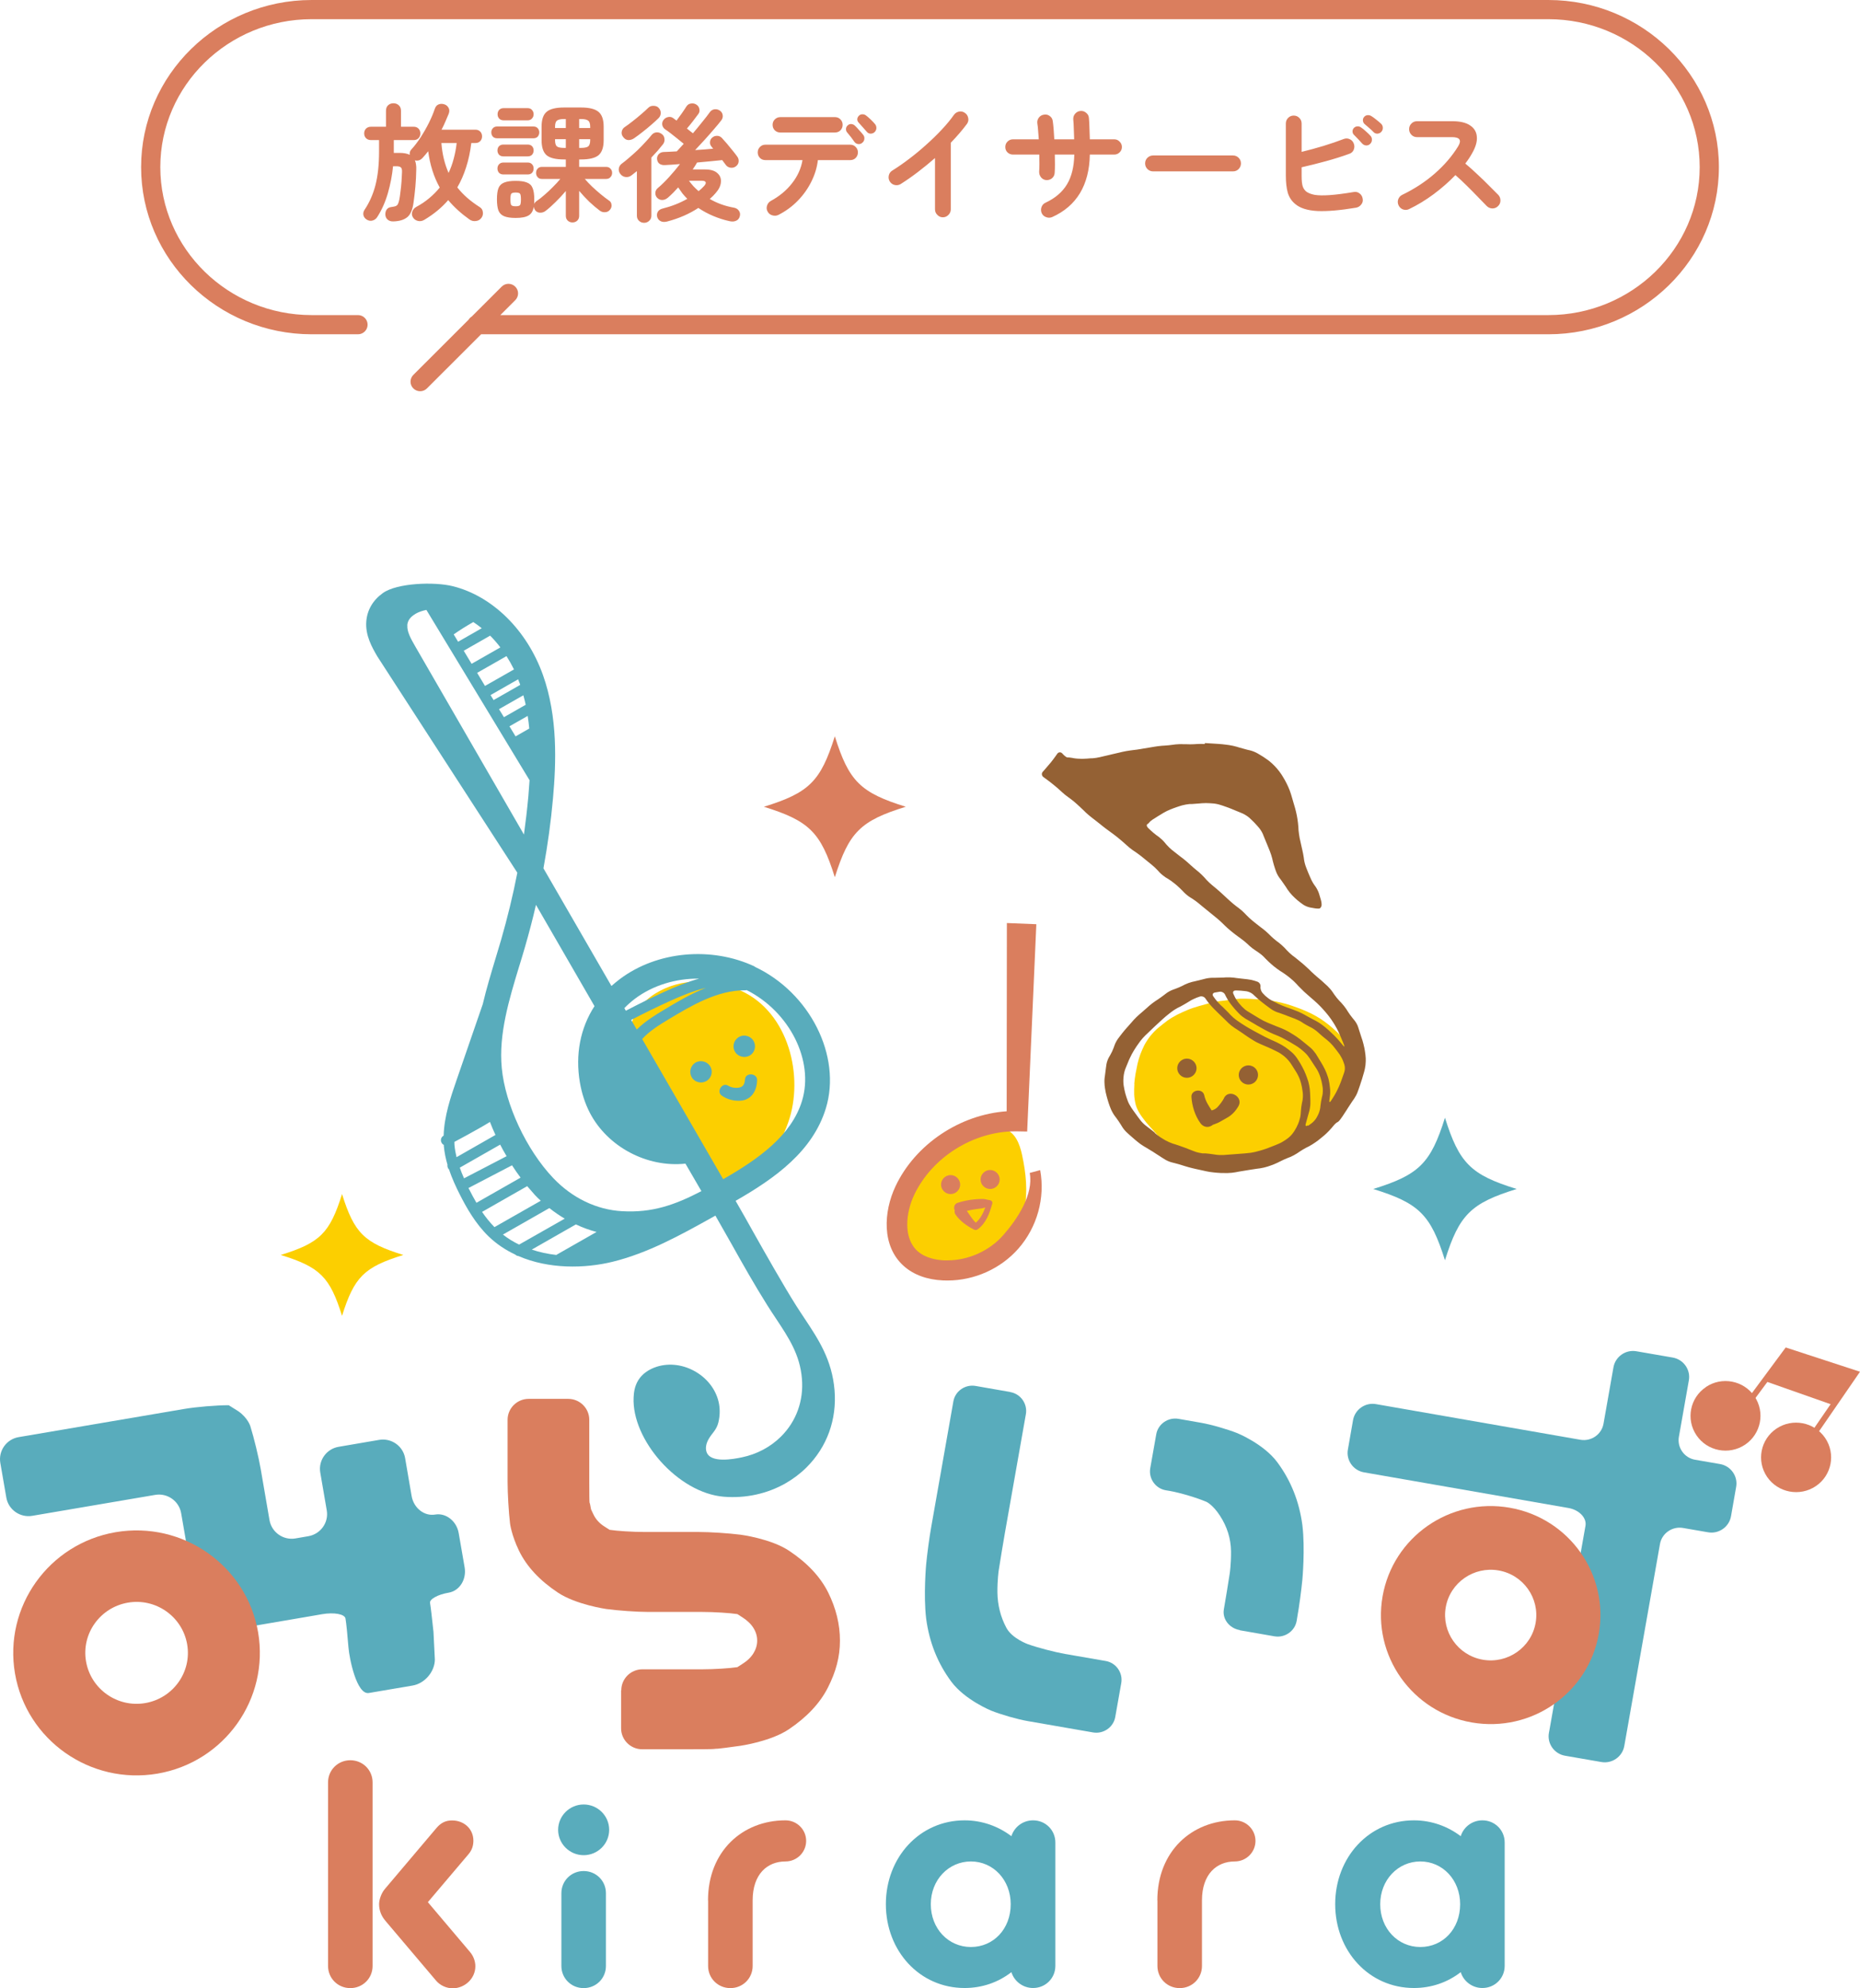
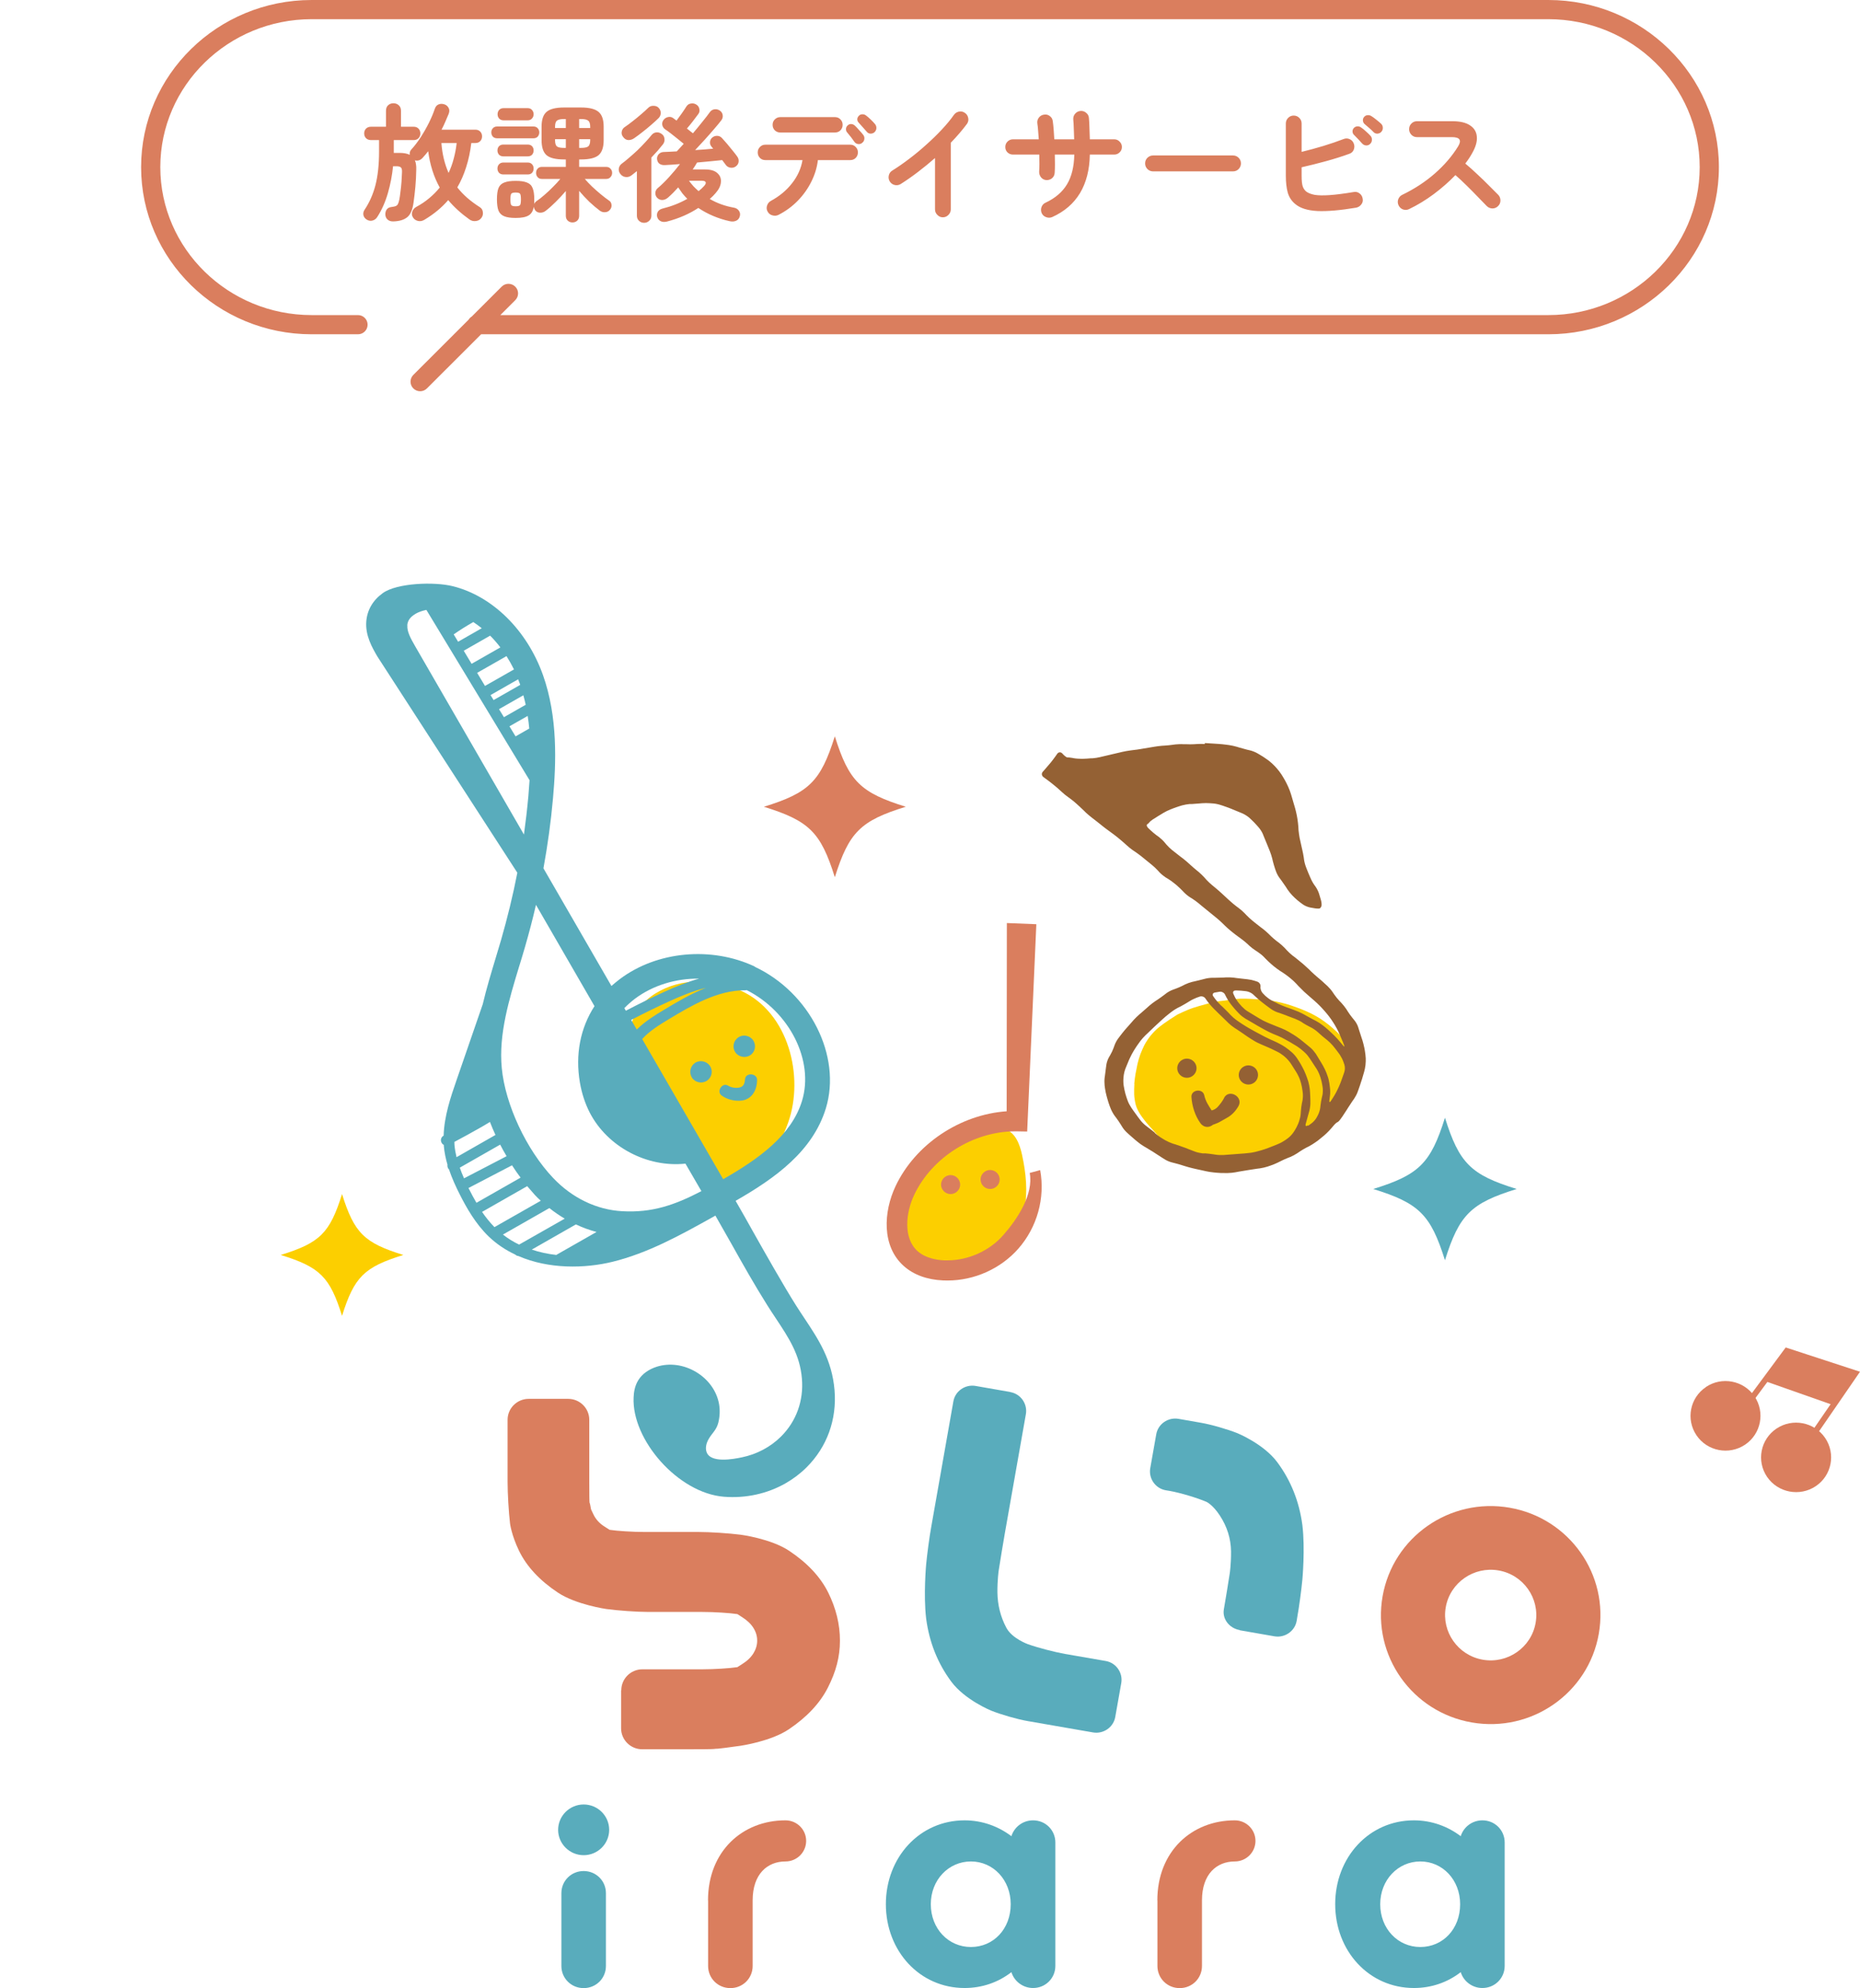
<svg xmlns="http://www.w3.org/2000/svg" width="290" height="310" viewBox="0 0 290 310" fill="none">
  <path d="M61.34 34.52C60.98 34.533 60.687 34.447 60.46 34.26C60.233 34.073 60.107 33.813 60.08 33.48C60.067 33.173 60.133 32.907 60.28 32.68C60.44 32.453 60.68 32.32 61 32.28C61.307 32.24 61.533 32.193 61.68 32.14C61.84 32.073 61.96 31.967 62.04 31.82C62.12 31.66 62.193 31.427 62.26 31.12C62.327 30.773 62.387 30.353 62.44 29.86C62.507 29.367 62.56 28.853 62.6 28.32C62.64 27.773 62.667 27.273 62.68 26.82C62.693 26.473 62.64 26.24 62.52 26.12C62.4 25.987 62.167 25.92 61.82 25.92H61.28C61.147 27.307 60.88 28.7 60.48 30.1C60.08 31.487 59.533 32.72 58.84 33.8C58.667 34.093 58.42 34.287 58.1 34.38C57.793 34.473 57.487 34.427 57.18 34.24C56.9 34.067 56.727 33.833 56.66 33.54C56.607 33.26 56.66 32.993 56.82 32.74C57.593 31.593 58.167 30.3 58.54 28.86C58.913 27.407 59.1 25.66 59.1 23.62V21.84H57.84C57.52 21.84 57.26 21.74 57.06 21.54C56.873 21.34 56.78 21.093 56.78 20.8C56.78 20.507 56.873 20.26 57.06 20.06C57.26 19.86 57.52 19.76 57.84 19.76H60.18V17.28C60.18 16.907 60.287 16.62 60.5 16.42C60.727 16.207 61.007 16.1 61.34 16.1C61.673 16.1 61.953 16.207 62.18 16.42C62.407 16.62 62.52 16.907 62.52 17.28V19.76H64.5C64.82 19.76 65.073 19.86 65.26 20.06C65.447 20.26 65.54 20.507 65.54 20.8C65.54 21.093 65.447 21.34 65.26 21.54C65.073 21.74 64.82 21.84 64.5 21.84H61.4V23.84H62.32C62.96 23.84 63.48 23.94 63.88 24.14C63.867 23.993 63.873 23.853 63.9 23.72C63.94 23.573 64.013 23.44 64.12 23.32C64.613 22.787 65.1 22.153 65.58 21.42C66.06 20.673 66.493 19.913 66.88 19.14C67.267 18.353 67.567 17.64 67.78 17C67.9 16.627 68.1 16.387 68.38 16.28C68.673 16.16 68.987 16.16 69.32 16.28C69.587 16.373 69.793 16.553 69.94 16.82C70.087 17.073 70.093 17.38 69.96 17.74C69.8 18.14 69.627 18.547 69.44 18.96C69.267 19.373 69.067 19.793 68.84 20.22H74.12C74.44 20.22 74.693 20.32 74.88 20.52C75.067 20.72 75.16 20.967 75.16 21.26C75.16 21.553 75.067 21.8 74.88 22C74.693 22.2 74.44 22.3 74.12 22.3H73.48C73.32 23.66 73.053 24.913 72.68 26.06C72.32 27.207 71.86 28.26 71.3 29.22C71.753 29.793 72.267 30.333 72.84 30.84C73.427 31.347 74.073 31.827 74.78 32.28C75.073 32.453 75.24 32.707 75.28 33.04C75.333 33.373 75.267 33.673 75.08 33.94C74.867 34.247 74.573 34.42 74.2 34.46C73.84 34.513 73.507 34.433 73.2 34.22C71.907 33.3 70.8 32.293 69.88 31.2C68.867 32.373 67.633 33.393 66.18 34.26C65.833 34.473 65.487 34.533 65.14 34.44C64.793 34.347 64.54 34.16 64.38 33.88C64.207 33.6 64.173 33.307 64.28 33C64.387 32.68 64.593 32.433 64.9 32.26C65.647 31.86 66.32 31.407 66.92 30.9C67.533 30.393 68.08 29.84 68.56 29.24C67.64 27.587 67.04 25.7 66.76 23.58C66.627 23.753 66.487 23.927 66.34 24.1C66.193 24.273 66.047 24.44 65.9 24.6C65.553 24.987 65.147 25.12 64.68 25C64.773 25.187 64.833 25.4 64.86 25.64C64.9 25.88 64.913 26.147 64.9 26.44C64.887 27.36 64.84 28.26 64.76 29.14C64.68 30.007 64.587 30.813 64.48 31.56C64.333 32.68 64.007 33.447 63.5 33.86C62.993 34.273 62.273 34.493 61.34 34.52ZM69.94 26.96C70.273 26.253 70.54 25.513 70.74 24.74C70.953 23.953 71.107 23.14 71.2 22.3H68.82C68.887 23.167 69.013 23.987 69.2 24.76C69.387 25.533 69.633 26.267 69.94 26.96ZM89.26 34.68C88.967 34.68 88.72 34.587 88.52 34.4C88.32 34.213 88.22 33.96 88.22 33.64V29.78C87.727 30.367 87.193 30.94 86.62 31.5C86.06 32.06 85.533 32.527 85.04 32.9C84.787 33.087 84.5 33.173 84.18 33.16C83.873 33.147 83.627 33.02 83.44 32.78C83.32 32.607 83.247 32.427 83.22 32.24C83.113 32.893 82.84 33.347 82.4 33.6C81.973 33.853 81.307 33.98 80.4 33.98C79.64 33.98 79.047 33.893 78.62 33.72C78.193 33.547 77.893 33.253 77.72 32.84C77.56 32.413 77.48 31.827 77.48 31.08C77.48 30.32 77.56 29.733 77.72 29.32C77.893 28.907 78.193 28.62 78.62 28.46C79.047 28.287 79.64 28.2 80.4 28.2C81.16 28.2 81.747 28.287 82.16 28.46C82.587 28.62 82.88 28.907 83.04 29.32C83.213 29.733 83.3 30.32 83.3 31.08C83.3 31.213 83.3 31.347 83.3 31.48C83.3 31.6 83.293 31.713 83.28 31.82C83.333 31.66 83.447 31.513 83.62 31.38C84.02 31.113 84.447 30.78 84.9 30.38C85.367 29.98 85.813 29.56 86.24 29.12C86.68 28.68 87.053 28.273 87.36 27.9H84.5C84.207 27.9 83.98 27.807 83.82 27.62C83.66 27.433 83.58 27.213 83.58 26.96C83.58 26.693 83.66 26.473 83.82 26.3C83.98 26.113 84.207 26.02 84.5 26.02H88.22V24.86H87.94C86.647 24.86 85.74 24.64 85.22 24.2C84.7 23.747 84.44 22.967 84.44 21.86V19.76C84.44 18.653 84.7 17.88 85.22 17.44C85.74 16.987 86.647 16.76 87.94 16.76H90.6C91.88 16.76 92.787 16.987 93.32 17.44C93.853 17.88 94.12 18.653 94.12 19.76V21.86C94.12 22.967 93.853 23.747 93.32 24.2C92.787 24.64 91.88 24.86 90.6 24.86H90.3V26.02H94.5C94.793 26.02 95.02 26.113 95.18 26.3C95.353 26.473 95.44 26.693 95.44 26.96C95.44 27.213 95.353 27.433 95.18 27.62C95.02 27.807 94.793 27.9 94.5 27.9H91.18C91.487 28.26 91.86 28.653 92.3 29.08C92.74 29.493 93.193 29.893 93.66 30.28C94.127 30.667 94.553 30.993 94.94 31.26C95.18 31.407 95.313 31.62 95.34 31.9C95.38 32.18 95.313 32.433 95.14 32.66C94.953 32.913 94.707 33.053 94.4 33.08C94.093 33.12 93.807 33.047 93.54 32.86C93.02 32.473 92.467 32.007 91.88 31.46C91.307 30.9 90.78 30.333 90.3 29.76V33.64C90.3 33.96 90.2 34.213 90 34.4C89.8 34.587 89.553 34.68 89.26 34.68ZM77.52 21.56C77.227 21.56 77 21.473 76.84 21.3C76.68 21.113 76.6 20.893 76.6 20.64C76.6 20.387 76.68 20.173 76.84 20C77 19.813 77.227 19.72 77.52 19.72H83.16C83.453 19.72 83.68 19.813 83.84 20C84 20.173 84.08 20.387 84.08 20.64C84.08 20.893 84 21.113 83.84 21.3C83.68 21.473 83.453 21.56 83.16 21.56H77.52ZM78.52 18.76C78.227 18.76 77.993 18.667 77.82 18.48C77.66 18.293 77.58 18.073 77.58 17.82C77.58 17.553 77.66 17.327 77.82 17.14C77.993 16.953 78.227 16.86 78.52 16.86H82.26C82.553 16.86 82.78 16.953 82.94 17.14C83.113 17.327 83.2 17.553 83.2 17.82C83.2 18.073 83.113 18.293 82.94 18.48C82.78 18.667 82.553 18.76 82.26 18.76H78.52ZM78.48 27.2C78.2 27.2 77.973 27.113 77.8 26.94C77.64 26.753 77.56 26.533 77.56 26.28C77.56 26.013 77.64 25.793 77.8 25.62C77.973 25.433 78.2 25.34 78.48 25.34H82.28C82.573 25.34 82.8 25.433 82.96 25.62C83.12 25.793 83.2 26.013 83.2 26.28C83.2 26.533 83.12 26.753 82.96 26.94C82.8 27.113 82.573 27.2 82.28 27.2H78.48ZM78.48 24.38C78.2 24.38 77.973 24.293 77.8 24.12C77.64 23.933 77.56 23.713 77.56 23.46C77.56 23.193 77.64 22.973 77.8 22.8C77.973 22.627 78.2 22.54 78.48 22.54H82.28C82.573 22.54 82.8 22.627 82.96 22.8C83.12 22.973 83.2 23.193 83.2 23.46C83.2 23.713 83.12 23.933 82.96 24.12C82.8 24.293 82.573 24.38 82.28 24.38H78.48ZM80.4 32.16C80.76 32.16 80.987 32.1 81.08 31.98C81.173 31.86 81.22 31.56 81.22 31.08C81.22 30.613 81.173 30.32 81.08 30.2C80.987 30.08 80.76 30.02 80.4 30.02C80.04 30.02 79.813 30.08 79.72 30.2C79.627 30.32 79.58 30.613 79.58 31.08C79.58 31.56 79.627 31.86 79.72 31.98C79.813 32.1 80.04 32.16 80.4 32.16ZM90.3 19.96H92.02V19.76C92.02 19.293 91.92 18.98 91.72 18.82C91.52 18.647 91.147 18.56 90.6 18.56H90.3V19.96ZM86.54 19.96H88.22V18.56H87.94C87.393 18.56 87.02 18.647 86.82 18.82C86.633 18.98 86.54 19.293 86.54 19.76V19.96ZM90.3 23.06H90.6C91.147 23.06 91.52 22.98 91.72 22.82C91.92 22.647 92.02 22.327 92.02 21.86V21.7H90.3V23.06ZM87.94 23.06H88.22V21.7H86.54V21.86C86.54 22.327 86.633 22.647 86.82 22.82C87.02 22.98 87.393 23.06 87.94 23.06ZM104 34.54C103.627 34.633 103.307 34.62 103.04 34.5C102.773 34.38 102.587 34.173 102.48 33.88C102.387 33.573 102.413 33.287 102.56 33.02C102.72 32.767 102.967 32.6 103.3 32.52C104.7 32.173 105.987 31.667 107.16 31C106.893 30.733 106.64 30.453 106.4 30.16C106.173 29.853 105.953 29.54 105.74 29.22C105.22 29.807 104.693 30.333 104.16 30.8C103.867 31.053 103.56 31.18 103.24 31.18C102.933 31.18 102.667 31.06 102.44 30.82C102.253 30.607 102.167 30.353 102.18 30.06C102.193 29.767 102.32 29.52 102.56 29.32C103.12 28.853 103.713 28.273 104.34 27.58C104.967 26.887 105.527 26.22 106.02 25.58C105.553 25.62 105.113 25.653 104.7 25.68C104.3 25.707 103.947 25.727 103.64 25.74C103.307 25.753 103.027 25.68 102.8 25.52C102.587 25.347 102.467 25.093 102.44 24.76C102.427 24.493 102.513 24.253 102.7 24.04C102.9 23.827 103.153 23.713 103.46 23.7C103.74 23.687 104.053 23.673 104.4 23.66C104.747 23.647 105.12 23.627 105.52 23.6C105.667 23.44 105.833 23.26 106.02 23.06C106.207 22.86 106.4 22.647 106.6 22.42C106.307 22.18 105.98 21.913 105.62 21.62C105.26 21.327 104.907 21.047 104.56 20.78C104.213 20.513 103.927 20.307 103.7 20.16C103.473 20 103.327 19.78 103.26 19.5C103.207 19.22 103.267 18.96 103.44 18.72C103.613 18.48 103.84 18.327 104.12 18.26C104.413 18.18 104.687 18.227 104.94 18.4C105.007 18.453 105.087 18.513 105.18 18.58C105.287 18.647 105.387 18.72 105.48 18.8C105.72 18.48 105.993 18.107 106.3 17.68C106.607 17.24 106.847 16.88 107.02 16.6C107.193 16.333 107.427 16.18 107.72 16.14C108.027 16.087 108.307 16.14 108.56 16.3C108.827 16.46 108.987 16.693 109.04 17C109.107 17.293 109.047 17.56 108.86 17.8C108.62 18.133 108.333 18.513 108 18.94C107.667 19.367 107.367 19.733 107.1 20.04C107.273 20.173 107.44 20.307 107.6 20.44C107.76 20.56 107.907 20.673 108.04 20.78C108.56 20.167 109.053 19.567 109.52 18.98C110 18.393 110.387 17.893 110.68 17.48C110.867 17.227 111.107 17.08 111.4 17.04C111.707 17 111.993 17.073 112.26 17.26C112.5 17.433 112.64 17.667 112.68 17.96C112.72 18.253 112.647 18.52 112.46 18.76C112.167 19.147 111.787 19.607 111.32 20.14C110.867 20.673 110.38 21.227 109.86 21.8C109.353 22.36 108.86 22.893 108.38 23.4C108.887 23.373 109.38 23.34 109.86 23.3C110.34 23.26 110.787 23.22 111.2 23.18C111.147 23.113 111.093 23.053 111.04 23C111 22.947 110.96 22.893 110.92 22.84C110.747 22.64 110.673 22.4 110.7 22.12C110.727 21.84 110.847 21.613 111.06 21.44C111.287 21.253 111.547 21.167 111.84 21.18C112.133 21.193 112.38 21.313 112.58 21.54C112.793 21.767 113.053 22.06 113.36 22.42C113.667 22.78 113.967 23.147 114.26 23.52C114.553 23.88 114.78 24.173 114.94 24.4C115.127 24.653 115.2 24.933 115.16 25.24C115.12 25.533 114.967 25.773 114.7 25.96C114.447 26.133 114.167 26.193 113.86 26.14C113.553 26.087 113.313 25.933 113.14 25.68C113.073 25.587 112.993 25.48 112.9 25.36C112.807 25.227 112.707 25.093 112.6 24.96C112.107 25.013 111.513 25.073 110.82 25.14C110.14 25.207 109.427 25.273 108.68 25.34C108.587 25.513 108.48 25.693 108.36 25.88C108.24 26.053 108.12 26.233 108 26.42H109.94C110.807 26.42 111.447 26.613 111.86 27C112.273 27.373 112.453 27.84 112.4 28.4C112.36 28.96 112.087 29.527 111.58 30.1C111.3 30.433 110.993 30.74 110.66 31.02C111.807 31.687 113.067 32.14 114.44 32.38C114.787 32.447 115.047 32.613 115.22 32.88C115.393 33.133 115.433 33.42 115.34 33.74C115.247 34.073 115.053 34.3 114.76 34.42C114.467 34.553 114.127 34.573 113.74 34.48C112.887 34.293 112.047 34.027 111.22 33.68C110.393 33.333 109.613 32.913 108.88 32.42C107.467 33.353 105.84 34.06 104 34.54ZM100.42 34.74C100.113 34.74 99.847 34.633 99.62 34.42C99.407 34.22 99.3 33.953 99.3 33.62V26.68C99.007 26.92 98.727 27.14 98.46 27.34C98.18 27.553 97.873 27.64 97.54 27.6C97.207 27.56 96.933 27.4 96.72 27.12C96.52 26.867 96.44 26.587 96.48 26.28C96.533 25.96 96.687 25.707 96.94 25.52C97.287 25.267 97.673 24.953 98.1 24.58C98.54 24.207 98.98 23.813 99.42 23.4C99.86 22.973 100.267 22.553 100.64 22.14C101.027 21.727 101.347 21.36 101.6 21.04C101.8 20.8 102.047 20.667 102.34 20.64C102.633 20.613 102.907 20.693 103.16 20.88C103.427 21.067 103.573 21.32 103.6 21.64C103.64 21.947 103.567 22.227 103.38 22.48C103.127 22.8 102.847 23.14 102.54 23.5C102.233 23.847 101.907 24.2 101.56 24.56V33.62C101.56 33.953 101.447 34.22 101.22 34.42C101.007 34.633 100.74 34.74 100.42 34.74ZM98.92 21.52C98.627 21.733 98.313 21.84 97.98 21.84C97.66 21.827 97.387 21.667 97.16 21.36C96.947 21.093 96.873 20.807 96.94 20.5C97.007 20.193 97.167 19.96 97.42 19.8C97.78 19.56 98.187 19.26 98.64 18.9C99.107 18.54 99.553 18.173 99.98 17.8C100.42 17.427 100.78 17.1 101.06 16.82C101.287 16.593 101.56 16.487 101.88 16.5C102.213 16.5 102.473 16.593 102.66 16.78C102.9 17.02 103.02 17.293 103.02 17.6C103.02 17.907 102.913 18.173 102.7 18.4C102.38 18.72 101.993 19.073 101.54 19.46C101.1 19.847 100.647 20.22 100.18 20.58C99.727 20.94 99.307 21.253 98.92 21.52ZM108.92 29.8C109.24 29.547 109.527 29.28 109.78 29C110.007 28.747 110.087 28.547 110.02 28.4C109.953 28.253 109.753 28.18 109.42 28.18H107.42C107.633 28.473 107.867 28.76 108.12 29.04C108.373 29.307 108.64 29.56 108.92 29.8ZM121.38 33.5C121.087 33.647 120.773 33.673 120.44 33.58C120.12 33.5 119.873 33.313 119.7 33.02C119.527 32.727 119.487 32.42 119.58 32.1C119.673 31.767 119.867 31.513 120.16 31.34C121.533 30.593 122.647 29.667 123.5 28.56C124.367 27.453 124.907 26.253 125.12 24.96H119.32C118.987 24.96 118.707 24.847 118.48 24.62C118.253 24.38 118.14 24.093 118.14 23.76C118.14 23.427 118.253 23.147 118.48 22.92C118.707 22.68 118.987 22.56 119.32 22.56H132.58C132.913 22.56 133.193 22.68 133.42 22.92C133.647 23.147 133.76 23.427 133.76 23.76C133.76 24.093 133.647 24.38 133.42 24.62C133.193 24.847 132.913 24.96 132.58 24.96H127.52C127.387 26.107 127.047 27.227 126.5 28.32C125.967 29.4 125.267 30.387 124.4 31.28C123.533 32.173 122.527 32.913 121.38 33.5ZM121.66 20.66C121.327 20.66 121.04 20.547 120.8 20.32C120.573 20.08 120.46 19.793 120.46 19.46C120.46 19.127 120.573 18.847 120.8 18.62C121.04 18.38 121.327 18.26 121.66 18.26H130.18C130.527 18.26 130.813 18.38 131.04 18.62C131.267 18.847 131.38 19.127 131.38 19.46C131.38 19.793 131.267 20.08 131.04 20.32C130.813 20.547 130.527 20.66 130.18 20.66H121.66ZM134.44 22.26C134.267 22.42 134.053 22.487 133.8 22.46C133.56 22.433 133.367 22.32 133.22 22.12C133.087 21.92 132.907 21.673 132.68 21.38C132.453 21.087 132.247 20.833 132.06 20.62C131.94 20.473 131.887 20.293 131.9 20.08C131.913 19.867 132.007 19.687 132.18 19.54C132.34 19.393 132.52 19.327 132.72 19.34C132.933 19.353 133.12 19.433 133.28 19.58C133.467 19.753 133.687 19.987 133.94 20.28C134.207 20.56 134.427 20.813 134.6 21.04C134.747 21.24 134.8 21.46 134.76 21.7C134.733 21.927 134.627 22.113 134.44 22.26ZM136.36 20.6C136.187 20.76 135.973 20.84 135.72 20.84C135.48 20.827 135.287 20.727 135.14 20.54C134.98 20.353 134.78 20.127 134.54 19.86C134.3 19.58 134.08 19.333 133.88 19.12C133.747 18.987 133.673 18.82 133.66 18.62C133.66 18.407 133.747 18.213 133.92 18.04C134.067 17.893 134.24 17.82 134.44 17.82C134.653 17.807 134.847 17.867 135.02 18C135.22 18.147 135.46 18.353 135.74 18.62C136.02 18.887 136.253 19.133 136.44 19.36C136.587 19.547 136.653 19.76 136.64 20C136.627 20.227 136.533 20.427 136.36 20.6ZM147 33.88C146.667 33.88 146.38 33.753 146.14 33.5C145.9 33.26 145.78 32.973 145.78 32.64V24.64C144.927 25.387 144.047 26.107 143.14 26.8C142.233 27.493 141.327 28.127 140.42 28.7C140.127 28.873 139.813 28.92 139.48 28.84C139.16 28.76 138.907 28.573 138.72 28.28C138.547 27.987 138.5 27.673 138.58 27.34C138.66 27.007 138.847 26.753 139.14 26.58C139.98 26.06 140.853 25.453 141.76 24.76C142.68 24.067 143.573 23.327 144.44 22.54C145.32 21.753 146.127 20.967 146.86 20.18C147.607 19.38 148.227 18.627 148.72 17.92C148.92 17.64 149.187 17.467 149.52 17.4C149.853 17.333 150.16 17.4 150.44 17.6C150.72 17.787 150.893 18.053 150.96 18.4C151.027 18.733 150.96 19.04 150.76 19.32C150.067 20.253 149.227 21.233 148.24 22.26V32.64C148.24 32.973 148.12 33.26 147.88 33.5C147.64 33.753 147.347 33.88 147 33.88ZM164.06 33.84C163.753 33.973 163.44 33.98 163.12 33.86C162.8 33.753 162.567 33.547 162.42 33.24C162.287 32.933 162.273 32.62 162.38 32.3C162.5 31.967 162.713 31.733 163.02 31.6C164.527 30.893 165.64 29.94 166.36 28.74C167.08 27.54 167.46 25.993 167.5 24.1H164.46C164.473 24.633 164.48 25.14 164.48 25.62C164.48 26.1 164.467 26.533 164.44 26.92C164.427 27.267 164.293 27.553 164.04 27.78C163.787 27.993 163.487 28.093 163.14 28.08C162.807 28.053 162.533 27.913 162.32 27.66C162.107 27.393 162.007 27.093 162.02 26.76C162.047 26.4 162.06 25.993 162.06 25.54C162.06 25.073 162.053 24.593 162.04 24.1H157.94C157.607 24.1 157.32 23.987 157.08 23.76C156.853 23.533 156.74 23.253 156.74 22.92C156.74 22.587 156.853 22.307 157.08 22.08C157.32 21.84 157.607 21.72 157.94 21.72H161.96C161.933 21.253 161.9 20.813 161.86 20.4C161.833 19.973 161.793 19.6 161.74 19.28C161.687 18.947 161.753 18.647 161.94 18.38C162.14 18.1 162.407 17.933 162.74 17.88C163.087 17.813 163.393 17.88 163.66 18.08C163.94 18.28 164.1 18.547 164.14 18.88C164.193 19.253 164.24 19.687 164.28 20.18C164.32 20.66 164.353 21.173 164.38 21.72H167.48C167.467 21.147 167.447 20.593 167.42 20.06C167.407 19.513 167.38 19.04 167.34 18.64C167.313 18.293 167.407 17.993 167.62 17.74C167.847 17.473 168.127 17.327 168.46 17.3C168.807 17.273 169.107 17.373 169.36 17.6C169.627 17.813 169.767 18.093 169.78 18.44C169.82 18.853 169.847 19.353 169.86 19.94C169.887 20.513 169.907 21.107 169.92 21.72H173.72C174.053 21.72 174.333 21.84 174.56 22.08C174.8 22.307 174.92 22.587 174.92 22.92C174.92 23.253 174.8 23.533 174.56 23.76C174.333 23.987 174.053 24.1 173.72 24.1H169.92C169.88 26.473 169.367 28.48 168.38 30.12C167.393 31.747 165.953 32.987 164.06 33.84ZM179.78 26.72C179.447 26.72 179.153 26.6 178.9 26.36C178.66 26.107 178.54 25.813 178.54 25.48C178.54 25.133 178.66 24.84 178.9 24.6C179.153 24.36 179.447 24.24 179.78 24.24H192.24C192.587 24.24 192.88 24.36 193.12 24.6C193.36 24.84 193.48 25.133 193.48 25.48C193.48 25.813 193.36 26.107 193.12 26.36C192.88 26.6 192.587 26.72 192.24 26.72H179.78ZM211.44 32.38C208.96 32.793 206.947 32.967 205.4 32.9C203.867 32.82 202.72 32.46 201.96 31.82C201.387 31.353 200.993 30.76 200.78 30.04C200.58 29.32 200.48 28.433 200.48 27.38V19.26C200.48 18.913 200.6 18.62 200.84 18.38C201.08 18.14 201.367 18.02 201.7 18.02C202.047 18.02 202.34 18.14 202.58 18.38C202.82 18.62 202.94 18.913 202.94 19.26V23.68C204.033 23.413 205.16 23.107 206.32 22.76C207.493 22.4 208.547 22.04 209.48 21.68C209.813 21.547 210.133 21.553 210.44 21.7C210.747 21.833 210.96 22.067 211.08 22.4C211.2 22.72 211.193 23.04 211.06 23.36C210.927 23.667 210.7 23.873 210.38 23.98C209.247 24.393 208.02 24.78 206.7 25.14C205.38 25.5 204.127 25.813 202.94 26.08V27.38C202.94 28.167 203 28.733 203.12 29.08C203.24 29.413 203.427 29.68 203.68 29.88C203.987 30.107 204.42 30.273 204.98 30.38C205.553 30.473 206.327 30.487 207.3 30.42C208.287 30.353 209.54 30.193 211.06 29.94C211.407 29.873 211.713 29.947 211.98 30.16C212.247 30.36 212.407 30.633 212.46 30.98C212.527 31.313 212.453 31.613 212.24 31.88C212.04 32.147 211.773 32.313 211.44 32.38ZM213.64 22.42C213.48 22.593 213.273 22.68 213.02 22.68C212.78 22.667 212.573 22.573 212.4 22.4C212.24 22.213 212.033 21.987 211.78 21.72C211.527 21.453 211.3 21.22 211.1 21.02C210.967 20.9 210.893 20.733 210.88 20.52C210.867 20.307 210.94 20.113 211.1 19.94C211.247 19.793 211.427 19.713 211.64 19.7C211.853 19.687 212.047 19.747 212.22 19.88C212.433 20.013 212.68 20.213 212.96 20.48C213.253 20.733 213.493 20.967 213.68 21.18C213.84 21.353 213.913 21.56 213.9 21.8C213.9 22.04 213.813 22.247 213.64 22.42ZM214.16 20.6C213.987 20.413 213.76 20.2 213.48 19.96C213.213 19.72 212.967 19.507 212.74 19.32C212.607 19.2 212.527 19.033 212.5 18.82C212.473 18.607 212.533 18.413 212.68 18.24C212.813 18.08 212.98 17.987 213.18 17.96C213.393 17.933 213.593 17.973 213.78 18.08C214.007 18.213 214.267 18.4 214.56 18.64C214.867 18.88 215.127 19.1 215.34 19.3C215.513 19.473 215.6 19.68 215.6 19.92C215.613 20.147 215.54 20.353 215.38 20.54C215.233 20.713 215.033 20.813 214.78 20.84C214.54 20.853 214.333 20.773 214.16 20.6ZM219.7 32.6C219.407 32.747 219.093 32.767 218.76 32.66C218.44 32.54 218.207 32.327 218.06 32.02C217.913 31.713 217.893 31.4 218 31.08C218.12 30.76 218.327 30.527 218.62 30.38C220.527 29.46 222.22 28.353 223.7 27.06C225.193 25.753 226.407 24.34 227.34 22.82C227.927 21.86 227.607 21.38 226.38 21.38H220.92C220.587 21.38 220.3 21.26 220.06 21.02C219.82 20.767 219.7 20.473 219.7 20.14C219.7 19.793 219.82 19.5 220.06 19.26C220.3 19.02 220.587 18.9 220.92 18.9H226.46C227.66 18.9 228.58 19.12 229.22 19.56C229.86 19.987 230.207 20.573 230.26 21.32C230.327 22.067 230.08 22.927 229.52 23.9C229.227 24.433 228.873 24.967 228.46 25.5C229.073 26.007 229.7 26.567 230.34 27.18C230.993 27.78 231.6 28.367 232.16 28.94C232.733 29.5 233.213 29.98 233.6 30.38C233.827 30.62 233.94 30.913 233.94 31.26C233.94 31.607 233.813 31.9 233.56 32.14C233.32 32.38 233.027 32.5 232.68 32.5C232.333 32.487 232.04 32.36 231.8 32.12C231.44 31.747 230.987 31.28 230.44 30.72C229.893 30.147 229.313 29.56 228.7 28.96C228.087 28.347 227.493 27.793 226.92 27.3C225.907 28.353 224.773 29.347 223.52 30.28C222.28 31.2 221.007 31.973 219.7 32.6Z" fill="#DA7E5E" />
-   <path d="M51.148 277.891C51.148 275.968 52.684 274.442 54.62 274.442C56.555 274.442 58.092 275.968 58.092 277.891V306.521C58.092 308.443 56.555 309.97 54.62 309.97C52.684 309.97 51.148 308.443 51.148 306.521V277.891ZM60.043 299.409C59.49 298.768 59.106 297.883 59.106 296.891C59.106 296.158 59.459 295.166 59.997 294.525L68.093 284.957C68.784 284.163 69.537 283.827 70.474 283.827C72.364 283.827 73.808 285.155 73.808 286.986C73.808 287.719 73.609 288.421 73.071 289.062L66.71 296.57L73.27 304.323C73.824 304.964 74.115 305.803 74.115 306.551C74.115 308.52 72.425 310 70.582 310C69.629 310 68.6 309.558 67.955 308.764L60.058 299.439L60.043 299.409Z" fill="#DA7E5E" />
  <path d="M87.02 285.292C87.02 283.125 88.803 281.339 91 281.339C93.197 281.339 94.979 283.11 94.979 285.292C94.979 287.474 93.197 289.245 91 289.245C88.803 289.245 87.02 287.459 87.02 285.292ZM87.528 295.166C87.528 293.243 89.064 291.717 91 291.717C92.935 291.717 94.472 293.243 94.472 295.166V306.52C94.472 308.443 92.935 309.969 91 309.969C89.064 309.969 87.528 308.443 87.528 306.52V295.166Z" fill="#59ACBC" />
  <path d="M110.388 296.296C110.388 288.65 115.75 283.812 122.464 283.812C124.246 283.812 125.69 285.246 125.69 287.017C125.69 288.787 124.246 290.222 122.464 290.222C119.637 290.222 117.348 292.19 117.348 296.296V306.52C117.348 308.443 115.812 309.969 113.876 309.969C111.94 309.969 110.404 308.443 110.404 306.52V296.296H110.388Z" fill="#DA7E5E" />
  <path d="M138.119 296.891C138.119 289.581 143.389 283.812 150.394 283.812C153.129 283.812 155.664 284.743 157.692 286.284C158.137 284.85 159.474 283.812 161.072 283.812C163.008 283.812 164.544 285.338 164.544 287.261V306.505C164.544 308.428 163.008 309.954 161.072 309.954C159.489 309.954 158.137 308.916 157.692 307.482C155.649 309.069 153.129 309.954 150.394 309.954C143.389 309.954 138.119 304.185 138.119 296.875V296.891ZM157.584 296.891C157.584 293.091 154.85 290.222 151.378 290.222C147.906 290.222 145.125 293.091 145.125 296.891C145.125 300.691 147.859 303.56 151.378 303.56C154.896 303.56 157.584 300.752 157.584 296.891Z" fill="#59ACBC" />
  <path d="M180.445 296.296C180.445 288.65 185.806 283.812 192.52 283.812C194.302 283.812 195.746 285.246 195.746 287.017C195.746 288.787 194.302 290.222 192.52 290.222C189.693 290.222 187.404 292.19 187.404 296.296V306.52C187.404 308.443 185.868 309.969 183.932 309.969C181.996 309.969 180.46 308.443 180.46 306.52V296.296H180.445Z" fill="#DA7E5E" />
  <path d="M208.175 296.891C208.175 289.581 213.445 283.812 220.45 283.812C223.185 283.812 225.72 284.743 227.748 286.284C228.193 284.85 229.53 283.812 231.128 283.812C233.063 283.812 234.6 285.338 234.6 287.261V306.505C234.6 308.428 233.063 309.954 231.128 309.954C229.545 309.954 228.193 308.916 227.748 307.482C225.705 309.069 223.185 309.954 220.45 309.954C213.445 309.954 208.175 304.185 208.175 296.875V296.891ZM227.656 296.891C227.656 293.091 224.921 290.222 221.449 290.222C217.977 290.222 215.196 293.091 215.196 296.891C215.196 300.691 217.931 303.56 221.449 303.56C224.967 303.56 227.656 300.752 227.656 296.891Z" fill="#59ACBC" />
  <path d="M141.222 125.783C134.155 127.965 132.373 129.751 130.161 136.771C127.964 129.751 126.166 127.981 119.099 125.783C126.166 123.601 127.948 121.815 130.161 114.795C132.358 121.815 134.155 123.585 141.222 125.783Z" fill="#DA7E5E" />
  <path d="M236.474 185.378C229.33 187.59 227.518 189.376 225.29 196.488C223.062 189.391 221.265 187.59 214.105 185.378C221.249 183.165 223.062 181.379 225.29 174.267C227.518 181.364 229.315 183.165 236.474 185.378Z" fill="#59ACBC" />
  <path d="M62.885 195.664C56.77 197.556 55.234 199.082 53.329 205.156C51.424 199.082 49.888 197.556 43.773 195.664C49.888 193.771 51.424 192.245 53.329 186.171C55.234 192.245 56.77 193.771 62.885 195.664Z" fill="#FCCF00" />
  <path d="M96.869 263.53C96.869 261.729 98.344 260.264 100.157 260.264H109.497C111.31 260.264 113.768 260.111 114.967 259.928L115.75 259.425C116.534 258.936 117.102 258.372 117.486 257.746C117.855 257.136 118.055 256.479 118.055 255.793C118.055 255.106 117.87 254.465 117.486 253.839C117.102 253.213 116.534 252.664 115.75 252.16L114.967 251.657C113.768 251.474 111.31 251.321 109.497 251.321H101.094C99.281 251.321 96.331 251.107 94.534 250.863C94.534 250.863 89.817 250.192 86.975 248.299C84.133 246.407 82.12 244.24 80.922 241.783C79.739 239.326 79.524 237.54 79.524 237.54C79.309 235.755 79.14 232.825 79.14 231.024V221.363C79.14 219.563 80.615 218.098 82.427 218.098H88.588C90.401 218.098 91.876 219.563 91.876 221.363V231.024C91.876 232.825 91.891 234.29 91.922 234.29C91.953 234.29 92.06 234.763 92.152 235.327L92.521 236.106C92.89 236.884 93.474 237.525 94.257 238.013L95.041 238.517C96.239 238.7 98.697 238.853 100.51 238.853H108.914C110.726 238.853 113.676 239.051 115.474 239.28C115.474 239.28 120.19 239.89 123.032 241.783C125.875 243.675 127.903 245.842 129.132 248.299C130.345 250.756 130.96 253.244 130.96 255.793C130.96 258.341 130.33 260.646 129.086 263.103C127.841 265.56 125.798 267.727 122.986 269.619C120.175 271.511 115.474 272.183 115.474 272.183C113.676 272.442 112.078 272.641 111.925 272.641C111.771 272.641 111.479 272.656 111.264 272.687C111.049 272.717 109.037 272.732 107.224 272.732H100.126C98.313 272.732 96.838 271.267 96.838 269.466V263.53H96.869Z" fill="#DA7E5E" />
  <path d="M157.523 217.044C159.136 217.319 160.226 218.876 159.95 220.478L156.678 239.005C156.401 240.608 155.956 243.248 155.71 244.865C155.71 244.865 155.495 246.315 155.51 248.284C155.541 250.253 156.002 252.099 156.908 253.793C157.814 255.487 160.288 256.357 160.288 256.357C161.84 256.906 164.421 257.578 166.049 257.868L172.394 258.967C174.007 259.241 175.098 260.798 174.822 262.401L173.884 267.696C173.608 269.299 172.041 270.382 170.428 270.107L160.242 268.337C158.629 268.062 156.048 267.315 154.527 266.704C154.527 266.704 150.44 265.041 148.32 262.187C146.2 259.333 144.894 256.067 144.402 252.374C143.957 248.696 144.402 243.889 144.402 243.889C144.556 242.271 144.909 239.616 145.201 238.013L148.643 218.494C148.919 216.892 150.486 215.808 152.099 216.083L157.523 217.029V217.044ZM193.288 254.144C191.675 253.87 190.554 252.42 190.815 250.924C191.076 249.429 191.491 246.895 191.736 245.293C191.736 245.293 191.952 243.843 191.936 241.874C191.905 239.89 191.337 238.044 190.2 236.304C189.063 234.564 188.095 234.152 188.095 234.152C186.59 233.511 184.024 232.748 182.411 232.458L181.766 232.351C180.153 232.077 179.062 230.52 179.338 228.918L180.276 223.622C180.552 222.02 182.119 220.936 183.732 221.211L187.22 221.821C188.833 222.096 191.414 222.844 192.935 223.454C192.935 223.454 197.021 225.118 199.142 227.971C201.262 230.825 202.568 234.091 203.059 237.784C203.505 241.462 203.059 246.269 203.059 246.269C202.906 247.887 202.552 250.543 202.26 252.145L202.168 252.71C201.892 254.312 200.325 255.396 198.711 255.121L193.288 254.175V254.144Z" fill="#59ACBC" />
-   <path d="M246.261 243.187L247.198 237.891C247.413 236.655 246.215 235.403 244.54 235.114L212.677 229.558C210.987 229.269 209.85 227.651 210.157 225.987L210.956 221.424C211.248 219.746 212.877 218.616 214.551 218.921L246.415 224.477C248.105 224.766 249.718 223.637 250.01 221.974L251.561 213.183C251.853 211.505 253.482 210.375 255.156 210.68L260.795 211.657C262.485 211.947 263.621 213.565 263.314 215.228L261.762 224.019C261.471 225.697 262.607 227.3 264.282 227.59L268.169 228.261C269.859 228.551 270.996 230.169 270.688 231.832L269.89 236.395C269.598 238.074 267.969 239.203 266.295 238.898L262.408 238.227C260.718 237.937 259.105 239.066 258.813 240.73L253.251 272.213C252.959 273.892 251.331 275.021 249.656 274.716L244.018 273.739C242.328 273.449 241.191 271.832 241.498 270.168L241.591 269.68L242.666 263.591L246.261 243.187Z" fill="#59ACBC" />
  <path d="M233.648 244.85C237.519 245.522 240.1 249.199 239.424 253.03C238.748 256.876 235.046 259.44 231.19 258.768C227.318 258.097 224.737 254.419 225.413 250.588C226.089 246.742 229.792 244.179 233.648 244.85ZM235.369 235.068C226.058 233.45 217.194 239.631 215.565 248.879C213.937 258.127 220.159 266.933 229.469 268.551C238.779 270.168 247.644 263.987 249.272 254.739C250.901 245.491 244.679 236.685 235.369 235.068Z" fill="#DA7E5E" />
-   <path d="M30.93 251.443C31.252 253.32 33.065 254.602 34.97 254.282L41.3 253.198C43.189 252.878 46.293 252.343 48.182 252.023L50.21 251.672C52.1 251.351 53.744 251.657 53.867 252.343C53.99 253.03 54.19 255.06 54.328 256.83C54.466 258.601 55.618 264.278 57.508 263.957L64.329 262.797C66.219 262.477 67.786 260.646 67.801 258.738L67.586 254.434C67.386 252.542 67.156 250.497 67.049 249.917C66.941 249.337 68.247 248.604 69.952 248.315C71.657 248.025 72.764 246.254 72.441 244.362L71.519 239.036C71.197 237.159 69.537 235.846 67.847 236.136C66.157 236.426 64.498 235.129 64.176 233.237L63.162 227.33C62.839 225.453 61.026 224.171 59.121 224.492L52.791 225.575C50.902 225.896 49.611 227.697 49.934 229.589L50.948 235.495C51.27 237.372 49.995 239.173 48.09 239.509L46.062 239.86C44.173 240.18 42.36 238.914 42.022 237.021L40.654 229.07C40.332 227.193 39.594 224.156 39.026 222.34C39.026 222.34 38.627 221.058 37.167 220.036C35.661 219.089 35.661 219.089 35.661 219.089C33.741 219.089 30.622 219.349 28.733 219.669L2.907 224.065C1.017 224.385 -0.273 226.186 0.049 228.078L0.987 233.496C1.309 235.373 3.122 236.655 5.027 236.335L24.201 233.069C26.09 232.748 27.903 234.015 28.241 235.907L28.825 239.28L30.008 246.117L30.93 251.443Z" fill="#59ACBC" />
-   <path d="M19.945 249.871C24.293 249.123 28.425 252.038 29.178 256.357C29.931 260.676 26.997 264.781 22.649 265.529C18.301 266.277 14.168 263.362 13.416 259.043C12.663 254.724 15.597 250.619 19.945 249.871ZM18.04 238.883C7.578 240.669 0.557 250.543 2.339 260.935C4.136 271.328 14.076 278.303 24.539 276.532C35.001 274.747 42.022 264.873 40.24 254.48C38.442 244.087 28.502 237.113 18.04 238.883Z" fill="#DA7E5E" />
  <path d="M112.201 183.928C111.618 183.806 111.218 183.256 110.88 182.768C107.715 178.068 104.551 173.352 101.386 168.651C99.68 166.118 97.898 163.249 98.344 160.243C98.682 157.999 100.264 156.076 102.2 154.886C106.21 152.398 111.356 152.551 115.566 154.489C122.971 157.877 125.414 167.843 122.894 175C122.187 177.03 121.02 179.273 119.53 180.83C117.993 182.432 115.382 183.226 113.292 183.821C112.939 183.928 112.555 184.019 112.201 183.943V183.928Z" fill="#FCCF00" />
  <path d="M117.67 150.689C110.895 147.515 102.445 148.293 96.653 152.642C96.193 152.993 95.747 153.36 95.332 153.726L84.732 135.382C85.392 131.75 85.899 128.103 86.222 124.44C86.713 118.946 86.99 111.804 84.655 105.241C82.166 98.252 76.789 92.941 70.613 91.4C67.694 90.667 61.871 90.896 59.69 92.468C58.138 93.582 57.247 95.108 57.109 96.894C56.94 99.091 58.03 100.968 58.829 102.342L80.66 136.069C79.969 139.625 79.109 143.135 78.11 146.599C77.834 147.53 77.557 148.476 77.265 149.422C76.558 151.773 75.836 154.153 75.268 156.565L71.181 168.407C70.26 171.063 69.261 174.008 69.169 177.06C68.769 177.274 68.631 177.762 68.846 178.159C68.923 178.312 69.046 178.434 69.199 178.51C69.199 178.571 69.199 178.632 69.199 178.678C69.292 179.685 69.491 180.647 69.768 181.593C69.737 181.776 69.768 181.959 69.86 182.142C69.891 182.203 69.937 182.264 69.998 182.31C70.475 183.714 71.074 185.027 71.673 186.202C72.687 188.216 74.116 190.78 76.19 192.779C77.434 193.97 78.832 194.901 80.338 195.603C80.476 195.74 80.645 195.816 80.829 195.831C85.577 197.892 91.153 197.785 95.486 196.732C101.032 195.374 106.087 192.566 110.972 189.849C111.156 189.742 111.356 189.635 111.541 189.529C112.37 190.978 113.2 192.444 114.029 193.909C115.796 197.068 117.64 200.334 119.606 203.462C120.052 204.179 120.513 204.866 120.958 205.538C122.971 208.575 124.722 211.199 125.029 214.938C125.321 218.387 124.154 221.608 121.757 223.988C120.113 225.621 117.978 226.735 115.704 227.208C114.352 227.498 110.757 228.17 110.158 226.369C109.943 225.728 110.127 225.026 110.45 224.431C111.003 223.424 111.694 223.012 112.001 221.791C112.232 220.844 112.278 219.853 112.109 218.891C111.74 216.861 110.434 215.045 108.514 213.901C106.594 212.756 104.366 212.466 102.384 213.092C101.124 213.504 100.141 214.206 99.542 215.152C98.927 216.114 98.82 217.167 98.789 217.884C98.482 224.446 105.687 232.779 112.862 233.359C116.288 233.633 119.622 232.885 122.448 231.283C123.647 230.596 124.753 229.772 125.736 228.796C128.947 225.606 130.499 221.318 130.115 216.724C129.715 212.008 127.626 208.849 125.414 205.522C124.983 204.866 124.538 204.21 124.108 203.523C122.187 200.486 119.191 195.191 117.44 192.077C116.549 190.475 115.642 188.872 114.736 187.301L114.69 187.224C120.912 183.668 126.719 179.472 128.763 172.802C131.252 164.653 126.274 154.764 117.686 150.735L117.67 150.689ZM98.405 159.022C100.341 158.014 102.323 157.038 104.304 156.137C106.087 155.328 108.038 154.504 110.05 154.016C107.654 154.962 105.441 156.29 103.49 157.465C102.138 158.274 100.571 159.235 99.281 160.517L98.42 159.037L98.405 159.022ZM99.004 155.71C101.816 153.604 105.395 152.536 109.006 152.581C107.162 153.085 105.349 153.833 103.598 154.626C101.57 155.557 99.557 156.549 97.575 157.587L97.345 157.175C97.852 156.656 98.405 156.168 99.004 155.71ZM82.519 113.589L80.384 114.81L79.431 113.238L82.273 111.621C82.381 112.277 82.458 112.933 82.519 113.589ZM78.571 111.819L77.803 110.568L81.598 108.4C81.736 108.889 81.859 109.392 81.966 109.881L78.571 111.819ZM81.029 106.539C81.06 106.615 81.075 106.706 81.106 106.783L76.958 109.148L76.482 108.37L80.783 105.913C80.86 106.127 80.952 106.325 81.029 106.539ZM75.621 106.951L74.392 104.906L78.97 102.296C79.385 102.952 79.785 103.654 80.138 104.372L75.637 106.935L75.621 106.951ZM73.532 103.502L72.303 101.457L76.42 99.106C76.989 99.671 77.511 100.282 78.018 100.938L73.547 103.486L73.532 103.502ZM75.114 97.947L71.427 100.053L70.736 98.908C71.719 98.221 72.748 97.58 73.793 96.985C74.239 97.275 74.684 97.611 75.114 97.947ZM63.5 97.489C63.546 96.863 63.868 96.329 64.483 95.902C64.591 95.825 64.698 95.764 64.805 95.688C65.282 95.413 65.866 95.215 66.48 95.093L82.565 121.647C82.504 122.502 82.442 123.326 82.381 124.119C82.197 126.119 81.966 128.118 81.69 130.117L64.729 100.755C64.022 99.534 63.438 98.45 63.515 97.504L63.5 97.489ZM80.983 150.552C81.275 149.59 81.567 148.644 81.843 147.683C82.473 145.5 83.057 143.303 83.564 141.075L92.69 156.87C90.493 160.258 89.663 164.394 90.416 168.789C90.708 170.467 91.215 172.039 91.952 173.474C94.718 178.815 100.894 182.066 106.87 181.425L109.359 185.713C105.165 187.896 101.662 189.101 97.022 188.842C93.028 188.628 89.202 186.782 86.237 183.653C82.058 179.243 78.771 172.192 78.233 166.515C77.726 161.219 79.385 155.802 80.983 150.536V150.552ZM78.402 192.489L85.653 188.354C86.422 188.964 87.221 189.513 88.05 190.002L80.937 194.046C80.046 193.619 79.201 193.1 78.402 192.474V192.489ZM70.859 178.541C70.859 178.373 70.859 178.205 70.843 178.037C72.226 177.304 73.609 176.541 74.976 175.763C75.452 175.488 75.928 175.214 76.389 174.924C76.651 175.61 76.942 176.282 77.25 176.953L71.181 180.418C71.028 179.792 70.92 179.166 70.859 178.51V178.541ZM77.096 191.329C76.374 190.582 75.729 189.788 75.16 188.949L82.197 184.935C82.596 185.408 82.996 185.866 83.395 186.309C83.687 186.629 83.994 186.919 84.317 187.209L77.081 191.329H77.096ZM73.163 185.469C73.117 185.393 73.086 185.301 73.04 185.225L79.831 181.684C80.261 182.356 80.707 182.997 81.167 183.607L74.285 187.529C73.87 186.827 73.501 186.125 73.163 185.454V185.469ZM77.987 178.464C78.294 179.075 78.632 179.67 78.986 180.265L72.349 183.714C72.103 183.18 71.888 182.615 71.688 182.051L78.003 178.449L77.987 178.464ZM82.888 194.84L89.786 190.902C90.831 191.39 91.906 191.787 93.012 192.077L86.852 195.587C86.852 195.587 86.775 195.633 86.744 195.664C85.438 195.511 84.148 195.252 82.903 194.824L82.888 194.84ZM125.045 171.643C123.401 177.03 118.285 180.692 112.754 183.851L100.126 161.998C101.293 160.7 102.891 159.739 104.335 158.869C107.684 156.855 111.832 154.367 116.165 154.398C116.242 154.398 116.334 154.398 116.411 154.367C123.094 157.724 126.965 165.37 125.045 171.643Z" fill="#59ACBC" />
-   <path d="M176.865 169.018C176.834 169.445 176.819 170.193 176.834 170.65C176.849 171.108 176.972 171.871 177.095 172.314C177.218 172.757 177.571 173.459 177.863 173.871L178.201 174.344C178.493 174.756 178.985 175.351 179.292 175.671C179.599 175.992 180.091 176.541 180.367 176.877C180.644 177.213 181.151 177.747 181.489 178.037C181.827 178.327 182.365 178.815 182.718 179.09C183.071 179.365 183.655 179.792 184.039 180.021C184.423 180.25 185.053 180.601 185.453 180.814C185.852 181.028 186.528 181.272 186.958 181.379C187.388 181.486 188.095 181.654 188.525 181.761C188.956 181.867 189.678 182.005 190.108 182.051C190.538 182.096 191.275 182.142 191.721 182.127C192.166 182.112 192.888 182.035 193.334 181.959C193.78 181.883 194.486 181.761 194.916 181.669C195.347 181.577 196.053 181.394 196.468 181.257C196.883 181.12 197.574 180.891 197.989 180.738C198.404 180.585 199.065 180.296 199.464 180.082C199.863 179.868 200.478 179.502 200.847 179.258C201.215 179.014 201.815 178.602 202.183 178.357C202.552 178.113 203.136 177.671 203.474 177.381C203.812 177.091 204.349 176.602 204.687 176.312C205.025 176.022 205.532 175.519 205.84 175.198C206.147 174.878 206.639 174.344 206.946 174.023C207.253 173.703 207.729 173.092 208.021 172.68C208.313 172.268 208.774 171.597 209.035 171.169C209.296 170.742 209.696 170.025 209.911 169.567C210.126 169.109 210.418 168.346 210.556 167.873C210.694 167.4 210.787 166.591 210.787 166.087C210.787 165.584 210.679 164.775 210.572 164.287C210.464 163.798 210.157 163.05 209.88 162.623L209.788 162.471C209.512 162.043 208.989 161.418 208.62 161.066L208.498 160.944C208.129 160.593 207.545 160.09 207.192 159.8C206.838 159.51 206.254 159.083 205.87 158.838C205.486 158.594 204.856 158.228 204.457 158.03C204.058 157.831 203.382 157.541 202.967 157.373C202.552 157.205 201.861 156.961 201.43 156.809C201 156.656 200.309 156.458 199.863 156.351C199.418 156.244 198.711 156.091 198.266 156.015C197.82 155.939 197.098 155.847 196.652 155.832C196.207 155.817 195.47 155.771 195.024 155.74C194.578 155.71 193.841 155.695 193.395 155.71C192.95 155.725 192.213 155.801 191.767 155.878C191.321 155.954 190.599 156.046 190.154 156.091C189.708 156.137 188.986 156.29 188.556 156.412C188.126 156.534 187.373 156.732 186.897 156.87C186.421 157.007 185.652 157.251 185.192 157.45C184.731 157.648 183.993 157.968 183.548 158.197C183.102 158.426 182.411 158.838 182.011 159.128C181.612 159.418 180.982 159.937 180.598 160.242C180.214 160.548 179.661 161.143 179.353 161.524C179.046 161.906 178.631 162.547 178.432 162.928C178.232 163.31 177.955 163.966 177.802 164.363C177.648 164.76 177.448 165.446 177.356 165.858C177.264 166.271 177.126 166.973 177.049 167.4C176.972 167.827 176.88 168.529 176.849 168.957L176.865 169.018Z" fill="#FCCF00" />
+   <path d="M176.865 169.018C176.834 169.445 176.819 170.193 176.834 170.65C176.849 171.108 176.972 171.871 177.095 172.314C177.218 172.757 177.571 173.459 177.863 173.871L178.201 174.344C178.493 174.756 178.985 175.351 179.292 175.671C179.599 175.992 180.091 176.541 180.367 176.877C180.644 177.213 181.151 177.747 181.489 178.037C181.827 178.327 182.365 178.815 182.718 179.09C183.071 179.365 183.655 179.792 184.039 180.021C184.423 180.25 185.053 180.601 185.453 180.814C185.852 181.028 186.528 181.272 186.958 181.379C187.388 181.486 188.095 181.654 188.525 181.761C188.956 181.867 189.678 182.005 190.108 182.051C190.538 182.096 191.275 182.142 191.721 182.127C192.166 182.112 192.888 182.035 193.334 181.959C193.78 181.883 194.486 181.761 194.916 181.669C195.347 181.577 196.053 181.394 196.468 181.257C196.883 181.12 197.574 180.891 197.989 180.738C198.404 180.585 199.065 180.296 199.464 180.082C199.863 179.868 200.478 179.502 200.847 179.258C201.215 179.014 201.815 178.602 202.183 178.357C202.552 178.113 203.136 177.671 203.474 177.381C203.812 177.091 204.349 176.602 204.687 176.312C205.025 176.022 205.532 175.519 205.84 175.198C206.147 174.878 206.639 174.344 206.946 174.023C207.253 173.703 207.729 173.092 208.021 172.68C208.313 172.268 208.774 171.597 209.035 171.169C209.296 170.742 209.696 170.025 209.911 169.567C210.126 169.109 210.418 168.346 210.556 167.873C210.694 167.4 210.787 166.591 210.787 166.087C210.787 165.584 210.679 164.775 210.572 164.287C210.464 163.798 210.157 163.05 209.88 162.623L209.788 162.471C209.512 162.043 208.989 161.418 208.62 161.066L208.498 160.944C208.129 160.593 207.545 160.09 207.192 159.8C206.838 159.51 206.254 159.083 205.87 158.838C205.486 158.594 204.856 158.228 204.457 158.03C204.058 157.831 203.382 157.541 202.967 157.373C202.552 157.205 201.861 156.961 201.43 156.809C201 156.656 200.309 156.458 199.863 156.351C199.418 156.244 198.711 156.091 198.266 156.015C197.82 155.939 197.098 155.847 196.652 155.832C196.207 155.817 195.47 155.771 195.024 155.74C194.578 155.71 193.841 155.695 193.395 155.71C192.95 155.725 192.213 155.801 191.767 155.878C191.321 155.954 190.599 156.046 190.154 156.091C189.708 156.137 188.986 156.29 188.556 156.412C188.126 156.534 187.373 156.732 186.897 156.87C186.421 157.007 185.652 157.251 185.192 157.45C184.731 157.648 183.993 157.968 183.548 158.197C181.612 159.418 180.982 159.937 180.598 160.242C180.214 160.548 179.661 161.143 179.353 161.524C179.046 161.906 178.631 162.547 178.432 162.928C178.232 163.31 177.955 163.966 177.802 164.363C177.648 164.76 177.448 165.446 177.356 165.858C177.264 166.271 177.126 166.973 177.049 167.4C176.972 167.827 176.88 168.529 176.849 168.957L176.865 169.018Z" fill="#FCCF00" />
  <path d="M187.85 116C187.512 115.985 186.974 115.97 186.636 116L186.175 116.031C185.837 116.046 185.299 116.061 184.961 116.031H184.501C184.163 116 183.625 116.031 183.287 116.061L182.826 116.122C182.488 116.168 181.95 116.229 181.612 116.245L181.151 116.275C180.813 116.306 180.276 116.367 179.953 116.428L179.507 116.504C179.185 116.565 178.647 116.657 178.309 116.702L177.864 116.779C177.541 116.84 176.988 116.916 176.665 116.947L176.204 117.008C175.866 117.053 175.344 117.145 175.006 117.221L174.56 117.328C174.238 117.404 173.7 117.527 173.378 117.603L172.932 117.71C172.609 117.786 172.072 117.908 171.749 117.984L171.503 118.045C171.181 118.122 170.643 118.213 170.305 118.229H170.059C169.721 118.274 169.183 118.29 168.845 118.305H168.615C168.277 118.305 167.739 118.274 167.417 118.213L167.186 118.167C166.864 118.106 166.51 118.076 166.418 118.091C166.326 118.106 166.049 117.908 165.819 117.679L165.604 117.45C165.373 117.221 165.02 117.252 164.836 117.526L164.59 117.878C164.405 118.152 164.067 118.58 163.868 118.839L163.622 119.129C163.407 119.388 163.053 119.8 162.838 120.045L162.577 120.335C162.362 120.579 162.408 120.945 162.669 121.143L163.023 121.403C163.299 121.601 163.729 121.922 163.991 122.135L164.329 122.41C164.59 122.608 165.005 122.975 165.25 123.204L165.573 123.494C165.819 123.723 166.234 124.074 166.51 124.257L166.864 124.516C167.14 124.714 167.555 125.05 167.801 125.279L168.123 125.569C168.369 125.798 168.769 126.164 168.999 126.393L169.306 126.698C169.552 126.927 169.967 127.278 170.228 127.477L170.566 127.736C170.827 127.935 171.257 128.27 171.519 128.484L171.857 128.759C172.118 128.972 172.548 129.293 172.824 129.491L173.178 129.751C173.454 129.949 173.885 130.27 174.146 130.483L174.484 130.758C174.745 130.972 175.16 131.323 175.405 131.551L175.728 131.841C175.974 132.07 176.389 132.406 176.665 132.589L177.034 132.833C177.311 133.017 177.741 133.352 178.002 133.551L178.34 133.825C178.601 134.039 179.016 134.375 179.277 134.588L179.615 134.863C179.876 135.077 180.276 135.443 180.491 135.687L180.798 136.023C181.028 136.267 181.443 136.603 181.72 136.786L182.104 137.015C182.396 137.183 182.826 137.503 183.087 137.717L183.425 137.992C183.686 138.205 184.07 138.587 184.301 138.816L184.608 139.136C184.839 139.38 185.253 139.716 185.545 139.899L185.914 140.128C186.19 140.311 186.636 140.617 186.897 140.846L187.22 141.12C187.481 141.334 187.896 141.685 188.157 141.883L188.495 142.158C188.756 142.372 189.171 142.707 189.432 142.921L189.77 143.196C190.031 143.409 190.431 143.776 190.661 144.005L190.968 144.31C191.199 144.539 191.614 144.905 191.875 145.119L192.213 145.393C192.474 145.607 192.904 145.927 193.181 146.126L193.534 146.385C193.811 146.584 194.225 146.919 194.471 147.148L194.794 147.454C195.04 147.682 195.47 148.018 195.746 148.186L196.115 148.43C196.392 148.613 196.822 148.949 197.052 149.193L197.36 149.514C197.59 149.758 197.989 150.124 198.235 150.338L198.573 150.628C198.834 150.842 199.265 151.162 199.541 151.345L199.925 151.589C200.202 151.772 200.647 152.078 200.908 152.291L201.262 152.581C201.523 152.795 201.922 153.161 202.138 153.405L202.445 153.741C202.675 153.985 203.059 154.367 203.305 154.596L203.643 154.901C203.889 155.13 204.304 155.481 204.55 155.695L204.903 156C205.164 156.213 205.548 156.595 205.779 156.824L206.101 157.16C206.332 157.404 206.685 157.816 206.9 158.075L207.192 158.442C207.392 158.701 207.714 159.144 207.883 159.434L208.129 159.83C208.298 160.105 208.559 160.593 208.698 160.899L208.882 161.311C209.02 161.616 209.235 162.12 209.358 162.425L209.543 162.898C209.665 163.203 209.604 163.249 209.389 162.989L208.882 162.379C208.667 162.12 208.298 161.723 208.068 161.494L207.53 160.975C207.3 160.746 206.885 160.38 206.624 160.166L206.193 159.83C205.932 159.617 205.471 159.327 205.179 159.174L204.703 158.93C204.411 158.777 203.935 158.518 203.643 158.35L203.489 158.258C203.198 158.091 202.721 157.846 202.414 157.724L202.26 157.663C201.953 157.541 201.446 157.343 201.124 157.236L201.047 157.205C200.724 157.099 200.217 156.915 199.91 156.778L199.833 156.748C199.526 156.626 199.034 156.381 198.742 156.229L198.251 155.969C197.959 155.817 197.529 155.496 197.283 155.267L196.883 154.855C196.653 154.626 196.484 154.168 196.53 153.833C196.576 153.497 196.346 153.161 196.038 153.054L195.623 152.917C195.301 152.81 194.779 152.703 194.441 152.673L194.01 152.627C193.672 152.597 193.135 152.536 192.812 152.49L192.382 152.429C192.044 152.383 191.506 152.368 191.168 152.383L190.738 152.413C190.4 152.429 189.862 152.444 189.524 152.444H189.094C188.756 152.444 188.218 152.505 187.896 152.597L187.481 152.703C187.158 152.78 186.621 152.917 186.298 152.993L185.883 153.085C185.561 153.161 185.054 153.344 184.746 153.497L184.362 153.695C184.07 153.848 183.563 154.062 183.256 154.168L182.841 154.321C182.534 154.428 182.058 154.687 181.797 154.901L181.459 155.16C181.197 155.359 180.752 155.679 180.475 155.862L180.122 156.091C179.845 156.275 179.415 156.61 179.169 156.824L178.847 157.114C178.601 157.343 178.186 157.694 177.94 157.907L177.618 158.182C177.372 158.396 176.973 158.777 176.757 159.022L176.466 159.357C176.235 159.601 175.882 160.013 175.667 160.258L175.375 160.593C175.16 160.853 174.822 161.265 174.622 161.54L174.345 161.906C174.146 162.165 173.885 162.638 173.777 162.959L173.623 163.386C173.516 163.691 173.285 164.195 173.116 164.47L172.886 164.867C172.717 165.156 172.548 165.66 172.502 165.981L172.44 166.423C172.394 166.759 172.333 167.293 172.287 167.614L172.225 168.056C172.179 168.392 172.195 168.926 172.225 169.246L172.287 169.704C172.333 170.04 172.44 170.559 172.533 170.879L172.655 171.322C172.748 171.642 172.901 172.161 173.024 172.467L173.193 172.894C173.316 173.199 173.577 173.672 173.777 173.947L174.054 174.313C174.253 174.573 174.56 175.03 174.729 175.305L174.975 175.702C175.144 175.992 175.498 176.404 175.743 176.618L176.081 176.923C176.327 177.152 176.742 177.503 176.988 177.716L177.341 178.006C177.587 178.22 178.033 178.54 178.324 178.708L178.739 178.953C179.031 179.12 179.492 179.41 179.769 179.578L180.168 179.838C180.445 180.021 180.906 180.311 181.182 180.494L181.597 180.753C181.873 180.936 182.365 181.15 182.688 181.226L183.164 181.349C183.487 181.425 184.009 181.577 184.332 181.684L184.777 181.822C185.1 181.928 185.622 182.066 185.945 182.142L186.406 182.249C186.728 182.325 187.266 182.447 187.589 182.508L188.065 182.615C188.387 182.692 188.925 182.768 189.263 182.798L189.739 182.844C190.077 182.875 190.615 182.905 190.953 182.89H191.445C191.783 182.89 192.32 182.829 192.643 182.768L193.119 182.676C193.442 182.615 193.98 182.524 194.318 182.478L194.779 182.402C195.101 182.356 195.654 182.264 195.977 182.218L196.453 182.157C196.791 182.112 197.313 181.989 197.636 181.883L198.082 181.73C198.404 181.623 198.896 181.425 199.203 181.272L199.633 181.059C199.925 180.906 200.432 180.677 200.739 180.555L201.17 180.387C201.477 180.265 201.953 180.006 202.23 179.822L202.614 179.563C202.89 179.38 203.351 179.09 203.658 178.937L204.089 178.724C204.381 178.571 204.841 178.281 205.118 178.083L205.502 177.808C205.763 177.61 206.193 177.259 206.439 177.045L206.793 176.724C207.038 176.495 207.407 176.114 207.622 175.855L207.929 175.488C208.145 175.229 208.406 175 208.513 174.969C208.621 174.939 208.867 174.695 209.051 174.42L209.312 174.054C209.497 173.779 209.804 173.321 209.973 173.046L210.203 172.68C210.372 172.406 210.679 171.948 210.864 171.673L211.125 171.307C211.309 171.032 211.571 170.559 211.678 170.238L211.832 169.811C211.939 169.506 212.124 168.987 212.216 168.667L212.354 168.254C212.446 167.934 212.6 167.415 212.692 167.095L212.8 166.652C212.876 166.332 212.938 165.797 212.938 165.462V165.004C212.923 164.668 212.861 164.134 212.8 163.813L212.723 163.386C212.661 163.066 212.523 162.532 212.431 162.226L212.277 161.769C212.17 161.448 212.016 160.929 211.909 160.624L211.755 160.136C211.663 159.815 211.402 159.357 211.186 159.098L210.864 158.701C210.649 158.442 210.326 157.999 210.157 157.724L209.896 157.312C209.712 157.038 209.374 156.61 209.143 156.366L208.805 156.015C208.575 155.771 208.237 155.359 208.052 155.084L207.76 154.657C207.576 154.382 207.223 153.97 206.977 153.741L206.608 153.405C206.362 153.176 205.963 152.81 205.702 152.597L205.318 152.276C205.072 152.062 204.657 151.696 204.427 151.467L204.073 151.116C203.827 150.887 203.428 150.521 203.182 150.307L202.829 150.017C202.568 149.804 202.153 149.453 201.892 149.254L201.523 148.98C201.262 148.781 200.862 148.4 200.632 148.156L200.325 147.82C200.094 147.576 199.695 147.209 199.434 147.011L199.065 146.736C198.804 146.538 198.389 146.187 198.143 145.943L197.82 145.622C197.59 145.393 197.175 145.027 196.914 144.829L196.545 144.554C196.284 144.356 195.854 144.02 195.593 143.806L195.239 143.516C194.978 143.303 194.579 142.936 194.348 142.692L194.041 142.372C193.811 142.127 193.411 141.776 193.135 141.578L192.766 141.303C192.505 141.105 192.075 140.754 191.829 140.525L191.491 140.22C191.245 139.991 190.846 139.625 190.6 139.396L190.262 139.09C190.016 138.862 189.601 138.511 189.34 138.297L188.987 138.007C188.725 137.793 188.341 137.427 188.111 137.183L187.804 136.832C187.589 136.588 187.189 136.206 186.943 135.992L186.59 135.703C186.329 135.489 185.914 135.138 185.668 134.909L185.33 134.604C185.084 134.375 184.67 134.024 184.408 133.825L184.04 133.551C183.778 133.352 183.348 133.017 183.087 132.803L182.718 132.513C182.457 132.299 182.073 131.933 181.858 131.674L181.551 131.307C181.336 131.048 180.936 130.682 180.675 130.483L180.291 130.208C180.03 130.01 179.6 129.659 179.369 129.43L179.031 129.11C178.785 128.881 178.724 128.606 178.893 128.499C179.062 128.392 179.185 128.255 179.2 128.209C179.216 128.164 179.431 127.965 179.707 127.782L180.03 127.584C180.306 127.4 180.767 127.11 181.059 126.943L181.382 126.744C181.658 126.576 182.15 126.332 182.457 126.21L182.811 126.073C183.118 125.951 183.64 125.768 183.947 125.676L184.301 125.569C184.623 125.478 185.146 125.386 185.484 125.355H185.852C186.19 125.325 186.728 125.294 187.066 125.264L187.42 125.233C187.758 125.203 188.295 125.203 188.633 125.233L189.079 125.264C189.417 125.279 189.939 125.386 190.262 125.493L190.692 125.63C191.015 125.737 191.522 125.92 191.829 126.042L192.228 126.21C192.535 126.332 193.042 126.546 193.35 126.668L193.78 126.851C194.087 126.988 194.533 127.278 194.779 127.492L195.117 127.813C195.362 128.041 195.746 128.423 195.961 128.682L196.269 129.033C196.484 129.278 196.776 129.735 196.899 130.041L197.068 130.468C197.191 130.773 197.406 131.277 197.529 131.582L197.989 132.711C198.112 133.017 198.281 133.535 198.358 133.856L198.45 134.253C198.527 134.573 198.681 135.092 198.788 135.413L198.927 135.809C199.034 136.13 199.28 136.603 199.48 136.862L199.787 137.274C199.987 137.549 200.294 137.992 200.478 138.266L200.739 138.678C200.924 138.953 201.262 139.38 201.492 139.609L201.846 139.96C202.076 140.189 202.491 140.54 202.767 140.739L203.167 141.029C203.443 141.227 203.92 141.425 204.258 141.486L204.949 141.609C205.272 141.67 205.64 141.67 205.748 141.639C205.855 141.609 205.994 141.41 206.04 141.227C206.086 141.044 206.04 140.632 205.948 140.311L205.656 139.335C205.564 139.014 205.318 138.541 205.133 138.266L204.934 137.992C204.734 137.717 204.473 137.244 204.35 136.939L204.212 136.633C204.073 136.328 203.874 135.825 203.751 135.519L203.628 135.199C203.505 134.894 203.367 134.375 203.32 134.039L203.274 133.688C203.228 133.352 203.121 132.833 203.044 132.498L202.967 132.162C202.89 131.841 202.767 131.307 202.706 130.987L202.629 130.636C202.568 130.315 202.491 129.781 202.46 129.445L202.429 128.896C202.414 128.56 202.337 128.026 202.291 127.706L202.199 127.172C202.138 126.851 202.015 126.317 201.922 125.996L201.769 125.478C201.677 125.157 201.523 124.638 201.431 124.318L201.277 123.799C201.185 123.478 200.985 122.975 200.847 122.67L200.617 122.181C200.478 121.876 200.202 121.403 200.033 121.128L199.787 120.731C199.603 120.457 199.28 120.014 199.049 119.77L198.727 119.419C198.496 119.175 198.097 118.808 197.836 118.61L197.452 118.335C197.191 118.137 196.73 117.847 196.438 117.679L196.023 117.435C195.731 117.267 195.239 117.069 194.901 116.992L194.441 116.886C194.118 116.809 193.596 116.657 193.273 116.565L192.827 116.428C192.505 116.336 191.982 116.214 191.644 116.168L191.184 116.107C190.846 116.061 190.308 116 189.97 115.985L189.509 115.955C189.171 115.939 188.633 115.894 188.295 115.878L187.834 115.848L187.85 116ZM203.075 159.449C203.351 159.632 203.827 159.891 204.119 160.044L204.473 160.227C204.765 160.38 205.21 160.685 205.456 160.914L205.763 161.189C206.009 161.418 206.424 161.769 206.685 161.967L206.931 162.165C207.192 162.379 207.576 162.745 207.791 163.005L207.991 163.249C208.206 163.508 208.529 163.936 208.728 164.21L208.913 164.47C209.097 164.744 209.343 165.218 209.45 165.538L209.604 165.981C209.712 166.301 209.712 166.805 209.604 167.125L209.496 167.446C209.389 167.766 209.205 168.27 209.097 168.575L208.974 168.895C208.851 169.201 208.636 169.704 208.483 169.994L208.329 170.299C208.175 170.589 207.899 171.063 207.714 171.337L207.515 171.642C207.33 171.917 207.223 171.871 207.269 171.551L207.361 170.818C207.407 170.483 207.407 169.948 207.361 169.628L207.269 168.895C207.223 168.56 207.1 168.041 206.977 167.736L206.808 167.263C206.685 166.957 206.455 166.469 206.286 166.179L206.04 165.752C205.871 165.462 205.594 165.004 205.41 164.714L205.149 164.287C204.964 164.012 204.611 163.6 204.365 163.386L203.981 163.066C203.72 162.852 203.305 162.516 203.044 162.303L202.66 161.997C202.399 161.799 201.953 161.479 201.661 161.311L200.924 160.868C200.632 160.7 200.156 160.456 199.833 160.334L199.019 160.013C198.712 159.891 198.205 159.693 197.897 159.556L197.544 159.403C197.237 159.281 196.745 159.022 196.468 158.854L196.13 158.655C195.839 158.487 195.378 158.197 195.101 158.03L194.548 157.694C194.256 157.526 193.857 157.175 193.626 156.931L193.196 156.442C192.981 156.198 192.674 155.74 192.535 155.45L192.305 154.962C192.167 154.657 192.305 154.428 192.658 154.428H192.858C193.196 154.428 193.734 154.474 194.072 154.519L194.333 154.55C194.671 154.596 195.132 154.809 195.378 155.038L195.67 155.313C195.915 155.542 196.315 155.908 196.576 156.107L196.883 156.351C197.144 156.564 197.575 156.885 197.851 157.083L198.189 157.328C198.466 157.526 198.942 157.77 199.265 157.862L199.418 157.907C199.741 158.014 200.248 158.197 200.555 158.319L200.693 158.381C201.001 158.503 201.508 158.686 201.83 158.808L201.907 158.838C202.214 158.96 202.706 159.189 202.983 159.373L203.059 159.418L203.075 159.449ZM203.904 175.458C203.628 175.656 203.489 175.549 203.582 175.229L203.689 174.832C203.781 174.512 203.92 173.993 204.012 173.672L204.135 173.23C204.227 172.909 204.304 172.375 204.304 172.039V171.581C204.304 171.246 204.273 170.712 204.258 170.376L204.212 169.796C204.181 169.46 204.073 168.941 203.981 168.621L203.797 168.071C203.689 167.751 203.489 167.247 203.351 166.957L203.09 166.438C202.936 166.133 202.675 165.675 202.491 165.401L202.168 164.912C201.984 164.638 201.631 164.241 201.369 164.027L200.908 163.646C200.647 163.432 200.202 163.127 199.91 162.959L199.603 162.791C199.311 162.623 198.819 162.394 198.512 162.257L198.189 162.12C197.882 161.982 197.406 161.753 197.144 161.616C196.883 161.479 196.422 161.219 196.115 161.066L195.685 160.838C195.393 160.685 194.917 160.41 194.625 160.242L194.195 159.983C193.903 159.815 193.457 159.51 193.181 159.327L192.766 159.037C192.489 158.838 192.09 158.487 191.86 158.243L191.522 157.877C191.291 157.633 190.907 157.251 190.661 157.022L190.292 156.687C190.047 156.458 189.693 156.061 189.494 155.786L189.171 155.344C188.971 155.069 189.094 154.809 189.417 154.748L190.139 154.626C190.461 154.565 190.861 154.764 190.999 155.069L191.199 155.466C191.353 155.756 191.629 156.213 191.844 156.488L192.121 156.839C192.32 157.099 192.689 157.511 192.92 157.755L193.242 158.091C193.473 158.335 193.903 158.655 194.179 158.823L194.579 159.052C194.871 159.22 195.332 159.495 195.623 159.662L196.008 159.891C196.299 160.059 196.776 160.334 197.068 160.487L197.467 160.7C197.759 160.853 198.251 161.097 198.558 161.219L199.265 161.509C199.572 161.631 200.063 161.875 200.355 162.043L201.016 162.409C201.308 162.577 201.769 162.852 202.061 163.035L202.322 163.203C202.598 163.386 203.029 163.722 203.274 163.951L203.505 164.165C203.751 164.393 204.089 164.821 204.258 165.095L204.427 165.355C204.611 165.63 204.903 166.087 205.087 166.362L205.256 166.622C205.441 166.896 205.671 167.385 205.779 167.705L205.886 168.01C205.994 168.331 206.117 168.85 206.163 169.185L206.224 169.582C206.27 169.918 206.255 170.452 206.178 170.773L206.086 171.169C206.009 171.49 205.917 172.024 205.886 172.36L205.84 172.757C205.794 173.092 205.625 173.596 205.471 173.886L205.272 174.252C205.118 174.542 204.765 174.939 204.488 175.137L203.981 175.504L203.904 175.458ZM180.061 176.602C179.799 176.389 179.385 176.053 179.108 175.855L178.632 175.488C178.371 175.29 177.986 174.908 177.787 174.634L177.418 174.145C177.218 173.886 176.896 173.443 176.711 173.169L176.373 172.68C176.189 172.406 175.928 171.932 175.82 171.612L175.621 171.047C175.513 170.742 175.375 170.208 175.313 169.887L175.206 169.308C175.144 168.987 175.129 168.438 175.16 168.117L175.19 167.781C175.221 167.446 175.344 166.927 175.467 166.622L175.59 166.316C175.713 166.011 175.912 165.507 176.051 165.202L176.189 164.912C176.327 164.607 176.573 164.134 176.757 163.844L176.926 163.569C177.095 163.295 177.403 162.837 177.602 162.577L177.802 162.303C178.002 162.043 178.355 161.631 178.601 161.402L178.847 161.173C179.093 160.944 179.477 160.563 179.723 160.334L180.061 160.013C180.306 159.785 180.706 159.418 180.952 159.189L181.305 158.869C181.551 158.64 181.966 158.289 182.227 158.091L182.595 157.801C182.857 157.587 183.318 157.297 183.609 157.144L184.04 156.931C184.332 156.778 184.808 156.503 185.084 156.336L185.484 156.091C185.76 155.908 186.252 155.679 186.559 155.557L187.035 155.389C187.343 155.267 187.758 155.389 187.942 155.679L188.188 156.03C188.372 156.305 188.725 156.717 188.956 156.961L189.232 157.251C189.463 157.495 189.847 157.877 190.093 158.106L190.385 158.381C190.63 158.609 191.015 158.991 191.245 159.22L191.537 159.51C191.767 159.739 192.198 160.075 192.474 160.258L192.812 160.471C193.089 160.654 193.549 160.96 193.811 161.143L194.133 161.372C194.41 161.57 194.855 161.86 195.147 162.043L195.501 162.257C195.777 162.44 196.253 162.669 196.545 162.791C196.837 162.913 197.329 163.127 197.636 163.264L197.851 163.356C198.158 163.493 198.65 163.722 198.942 163.875L199.157 163.981C199.464 164.119 199.91 164.424 200.171 164.638L200.448 164.882C200.693 165.095 201.047 165.507 201.231 165.782L201.431 166.087C201.615 166.362 201.892 166.82 202.076 167.11L202.26 167.415C202.429 167.705 202.645 168.193 202.737 168.514L202.844 168.865C202.936 169.185 203.044 169.72 203.075 170.04L203.121 170.406C203.167 170.742 203.136 171.276 203.075 171.597L202.983 172.024C202.921 172.344 202.844 172.879 202.829 173.214L202.798 173.642C202.783 173.977 202.66 174.496 202.552 174.802L202.399 175.214C202.276 175.519 202.03 176.007 201.846 176.282L201.615 176.618C201.431 176.892 201.062 177.274 200.786 177.472L200.401 177.747C200.125 177.945 199.664 178.205 199.357 178.327L198.896 178.525C198.589 178.647 198.082 178.846 197.759 178.968L197.298 179.136C196.991 179.243 196.468 179.41 196.13 179.487L195.654 179.609C195.332 179.685 194.794 179.777 194.456 179.792L193.964 179.838C193.626 179.868 193.089 179.899 192.751 179.929L192.351 179.96C192.013 179.99 191.475 180.021 191.137 180.051L190.723 180.082C190.385 180.097 189.847 180.082 189.524 180.021L189.109 179.96C188.787 179.899 188.234 179.853 187.911 179.822H187.481C187.143 179.777 186.621 179.67 186.313 179.548L185.914 179.395C185.607 179.273 185.1 179.075 184.777 178.953L184.393 178.815C184.086 178.693 183.563 178.525 183.241 178.418L182.841 178.296C182.519 178.189 182.027 177.976 181.735 177.808L181.366 177.594C181.075 177.426 180.629 177.121 180.368 176.908L180.045 176.633L180.061 176.602Z" fill="#946134" />
  <path d="M140.393 191.696C140.393 192.55 140.393 193.435 140.777 194.198C141.053 194.778 141.499 195.251 142.006 195.633C143.634 196.869 145.77 197.22 147.813 197.296C150.333 197.388 152.945 197.067 155.095 195.755C157.569 194.229 159.121 191.497 159.704 188.659C160.273 185.82 159.966 182.875 159.351 180.051C158.998 178.403 158.291 176.511 156.662 176.068C156.079 175.9 155.449 175.977 154.834 176.068C152.069 176.511 149.442 177.64 147.122 179.197C143.942 181.333 141.207 184.477 140.577 188.247C140.393 189.376 140.393 190.536 140.393 191.68V191.696Z" fill="#FCCF00" />
  <path d="M156.985 143.898L156.954 173.26C149.687 173.764 142.712 178.388 139.624 184.95C137.75 188.918 137.428 194.305 140.93 197.403C142.436 198.746 144.541 199.525 147.03 199.632C147.26 199.632 147.49 199.647 147.721 199.647C151.915 199.647 156.017 197.816 158.782 194.672C161.701 191.345 162.977 186.782 162.178 182.432L160.549 182.875C161.164 186.217 158.66 190.032 156.401 192.596C154.266 195.023 150.978 196.503 147.721 196.503C147.552 196.503 147.368 196.503 147.199 196.503C145.985 196.442 144.28 196.152 143.066 195.069C140.807 193.054 141.207 189.117 142.528 186.309C145.309 180.433 151.746 176.389 158.291 176.389C158.368 176.389 158.46 176.389 158.537 176.389L160.15 176.419L161.579 144.096L157 143.913L156.985 143.898Z" fill="#DA7E5E" />
  <path d="M278.416 210.085L290 213.87L282.779 224.37L282.027 223.866L288.571 214.343L278.754 211.138L272.578 219.486L271.856 218.952L278.416 210.085Z" fill="#DA7E5E" />
  <path d="M276.972 222.737C279.476 221.058 282.871 221.714 284.561 224.187C286.251 226.674 285.591 230.047 283.102 231.71C280.598 233.389 277.202 232.733 275.512 230.261C273.822 227.773 274.483 224.416 276.972 222.737Z" fill="#DA7E5E" />
  <path d="M265.972 216.251C268.461 214.572 271.856 215.228 273.546 217.701C275.236 220.188 274.575 223.561 272.086 225.24C269.582 226.918 266.187 226.262 264.512 223.79C262.822 221.302 263.483 217.93 265.972 216.266V216.251Z" fill="#DA7E5E" />
  <path d="M275.113 215.305L285.867 219.089L289.293 214.099L278.585 210.604L275.113 215.305Z" fill="#DA7E5E" />
  <path d="M185.054 165.05C184.24 165.05 183.548 165.721 183.548 166.545C183.548 167.369 184.224 168.041 185.054 168.041C185.884 168.041 186.56 167.354 186.56 166.545C186.56 165.737 185.884 165.05 185.054 165.05Z" fill="#946134" />
  <path d="M194.64 166.103C193.826 166.103 193.135 166.774 193.135 167.598C193.135 168.422 193.811 169.094 194.64 169.094C195.47 169.094 196.146 168.422 196.146 167.598C196.146 166.774 195.47 166.103 194.64 166.103Z" fill="#946134" />
  <path d="M190.861 171.185C190.584 171.704 190.246 172.146 189.862 172.573C189.632 172.833 189.371 172.97 189.063 173.092C189.048 173.092 188.987 173.108 188.91 173.123C188.434 172.375 187.957 171.688 187.758 170.757C187.512 169.643 185.699 169.887 185.76 171.017C185.852 172.436 186.313 173.932 187.143 175.092C187.635 175.794 188.48 175.9 189.125 175.351C189.063 175.397 189.755 175.122 189.893 175.061C190.354 174.847 190.769 174.557 191.214 174.328C192.013 173.916 192.643 173.245 193.089 172.467C193.918 171.017 191.629 169.704 190.846 171.169L190.861 171.185Z" fill="#946134" />
  <path d="M149.703 184.691C149.703 183.882 149.027 183.21 148.213 183.21C147.398 183.21 146.722 183.882 146.722 184.691C146.722 185.5 147.398 186.171 148.213 186.171C149.027 186.171 149.703 185.5 149.703 184.691Z" fill="#DA7E5E" />
  <path d="M154.374 182.417C153.559 182.417 152.883 183.088 152.883 183.897C152.883 184.706 153.559 185.378 154.374 185.378C155.188 185.378 155.864 184.706 155.864 183.897C155.864 183.088 155.188 182.417 154.374 182.417Z" fill="#DA7E5E" />
-   <path d="M154.312 187.117C153.928 187.072 153.682 186.949 153.283 186.934C152.822 186.934 152.376 186.949 151.915 186.995C151.024 187.087 150.164 187.255 149.319 187.529C148.751 187.713 148.658 188.308 148.858 188.72C148.812 188.918 148.827 189.132 148.966 189.345C149.626 190.337 150.794 191.177 151.869 191.711C152.1 191.818 152.284 191.787 152.484 191.635C153.759 190.658 154.312 189.132 154.711 187.636C154.788 187.362 154.573 187.148 154.312 187.117ZM152.146 190.643C151.577 190.093 151.209 189.437 150.748 188.796C151.239 188.674 151.746 188.567 152.253 188.506C152.545 188.46 152.837 188.43 153.129 188.384C153.329 188.353 153.482 188.308 153.621 188.247C153.298 189.147 152.852 190.032 152.13 190.643H152.146Z" fill="#DA7E5E" />
  <path d="M110.68 166.179C110.173 165.431 109.113 165.217 108.36 165.721C107.608 166.225 107.393 167.278 107.9 168.041C108.407 168.804 109.467 169.002 110.235 168.483C111.003 167.964 111.203 166.927 110.68 166.179Z" fill="#59ACBC" />
  <path d="M115.105 161.754C114.337 162.257 114.137 163.31 114.644 164.058C115.151 164.806 116.211 165.019 116.979 164.516C117.748 164.012 117.947 162.959 117.425 162.196C116.903 161.433 115.858 161.235 115.105 161.738V161.754Z" fill="#59ACBC" />
  <path d="M116.165 168.224C116.104 168.972 115.935 169.475 115.151 169.582C114.598 169.659 113.968 169.552 113.507 169.262C112.616 168.712 111.664 170.162 112.493 170.788C113.354 171.429 114.521 171.704 115.581 171.597C117.271 171.414 118.039 169.903 118.039 168.361C118.039 167.308 116.257 167.186 116.165 168.239V168.224Z" fill="#59ACBC" />
  <path d="M241.407 0H48.593C33.924 0 22 11.694 22 26.059C22 40.424 33.924 52.118 48.593 52.118H55.817C56.645 52.118 57.314 51.45 57.314 50.622C57.314 49.795 56.645 49.127 55.817 49.127H48.593C35.581 49.127 24.994 38.779 24.994 26.059C24.994 13.338 35.581 2.991 48.593 2.991H241.407C254.419 2.991 265.006 13.338 265.006 26.059C265.006 38.779 254.419 49.127 241.407 49.127H78.009L80.334 46.804C80.923 46.216 80.923 45.269 80.334 44.691C79.746 44.103 78.798 44.103 78.219 44.691L73.559 49.346C73.349 49.476 73.18 49.645 73.05 49.855L64.448 58.448C63.86 59.036 63.86 59.983 64.448 60.561C64.738 60.85 65.127 61 65.506 61C65.885 61 66.275 60.85 66.564 60.561L75.016 52.118H241.407C256.066 52.118 268 40.424 268 26.059C268 11.694 256.066 0 241.407 0Z" fill="#DA7E5E" />
</svg>